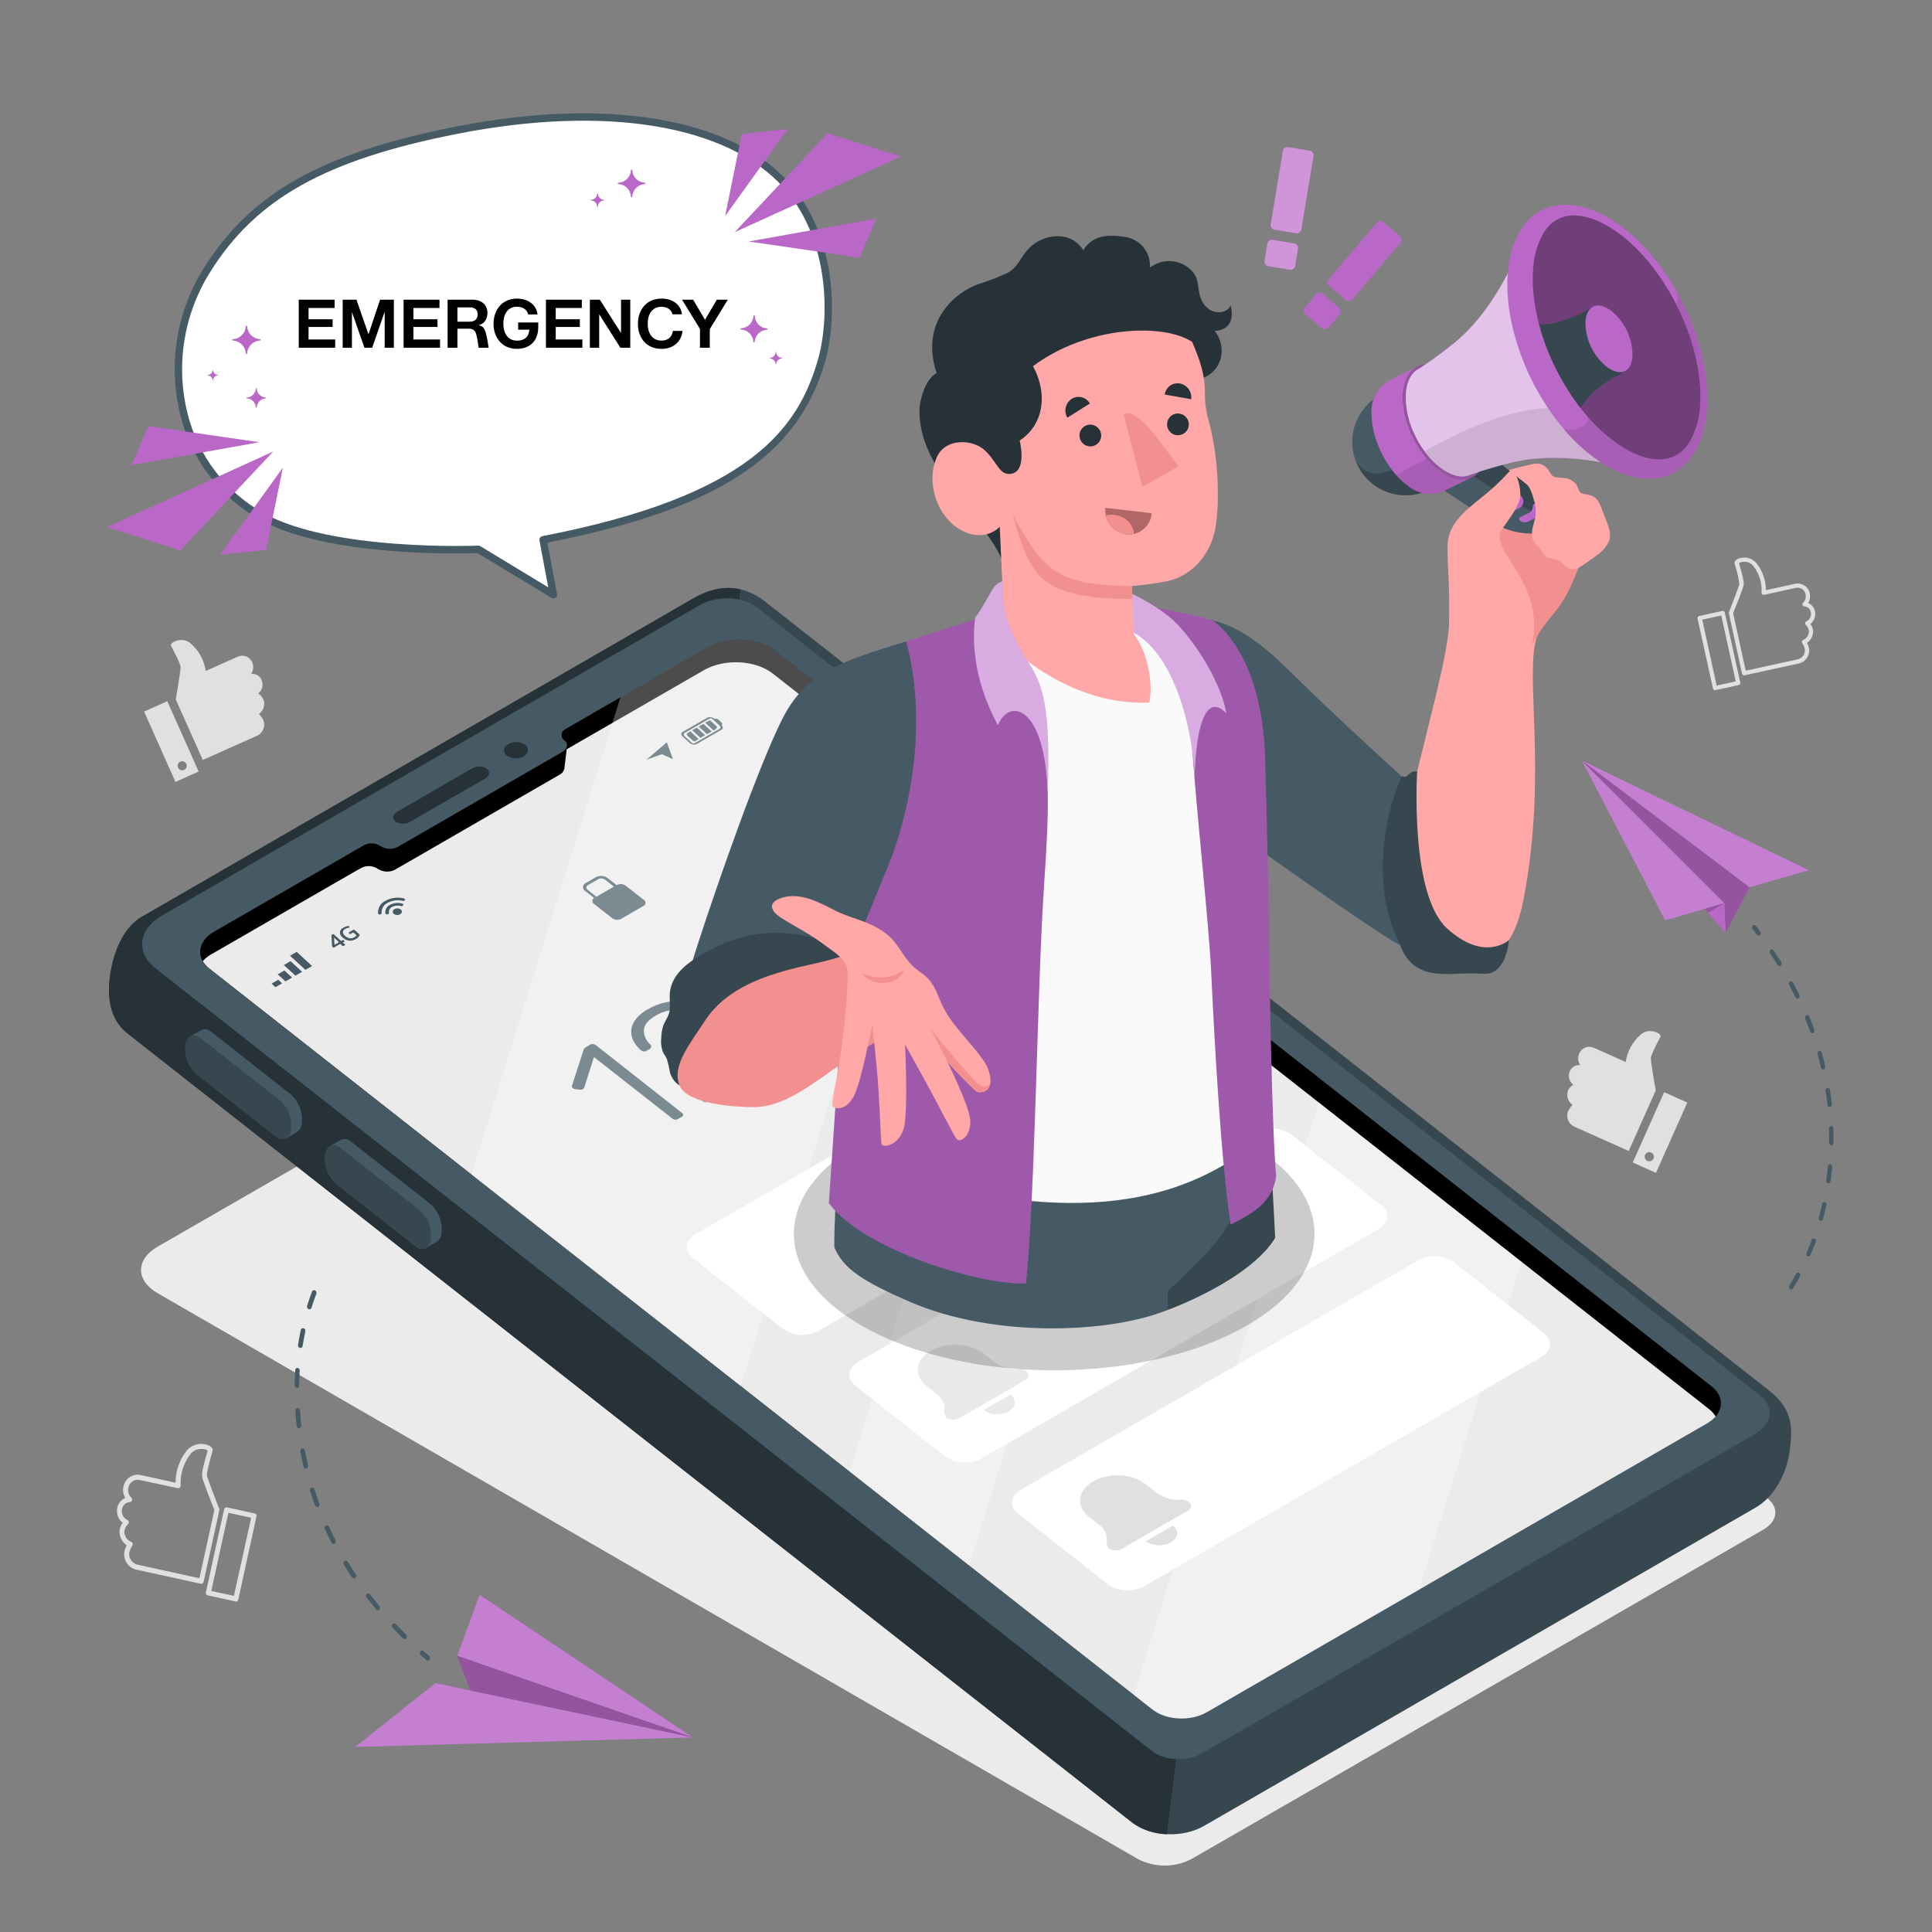
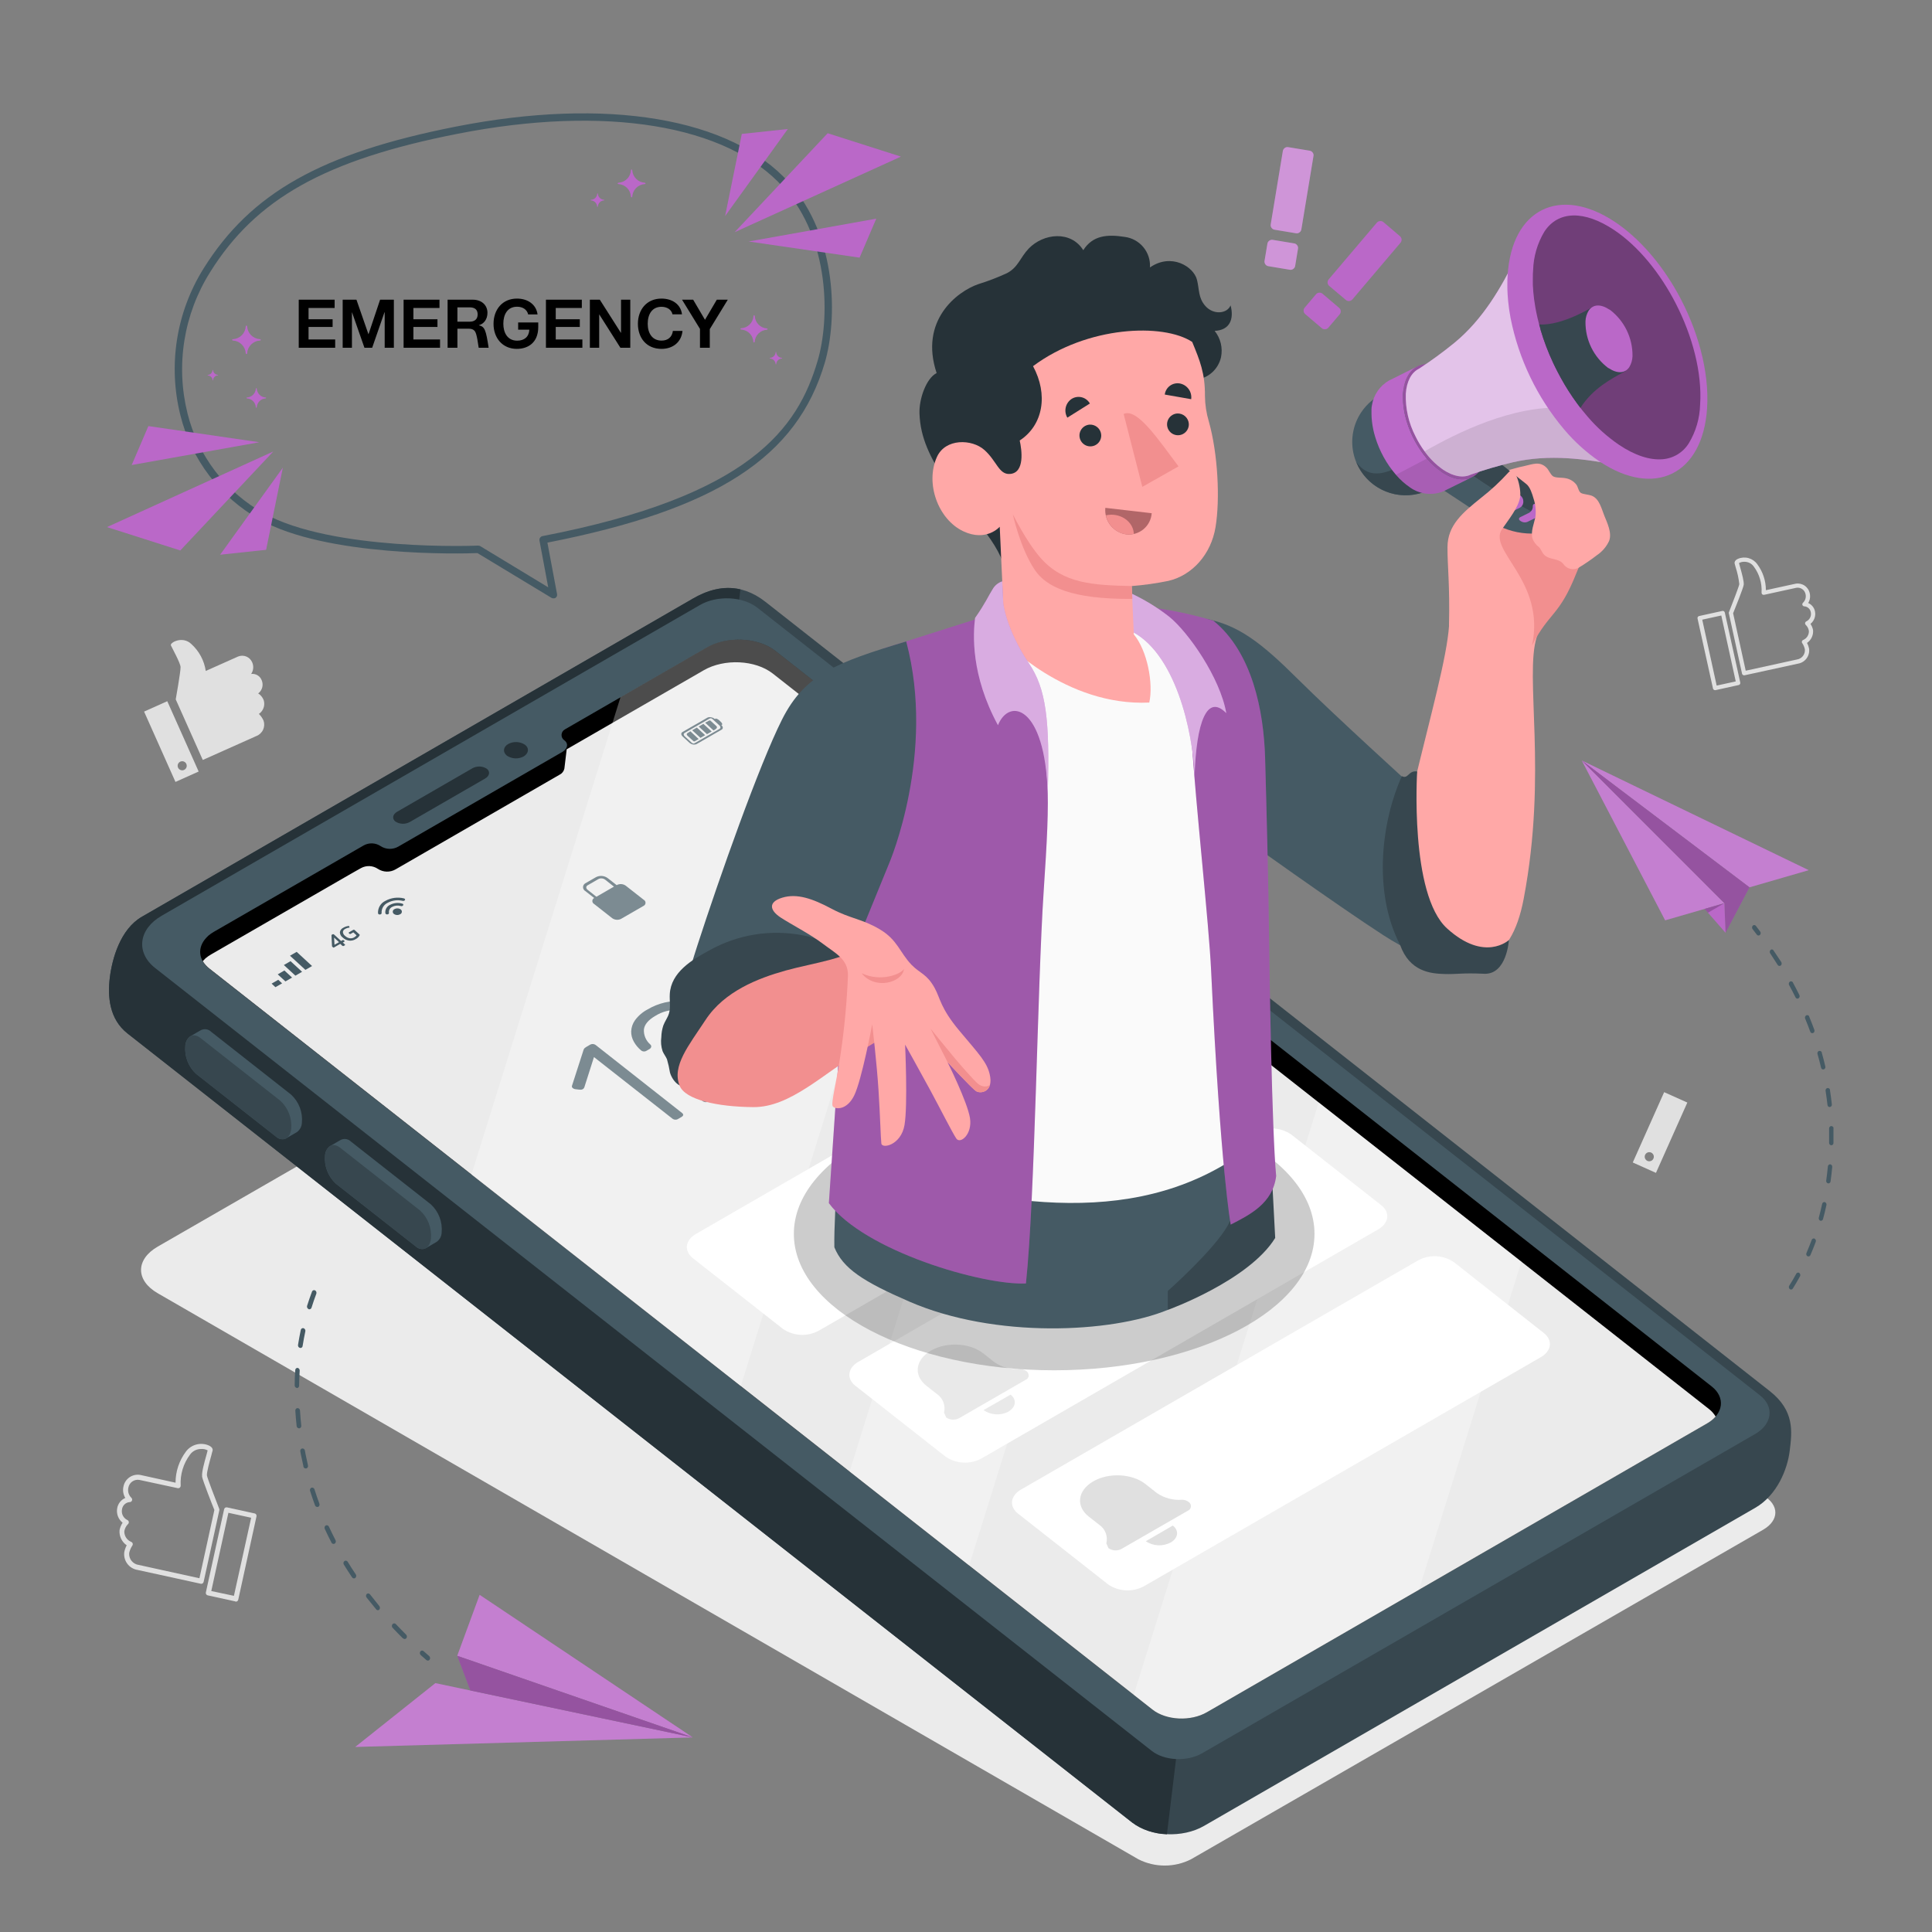
<svg xmlns="http://www.w3.org/2000/svg" width="500" height="500" viewBox="0 0 500 500" fill="none">
  <rect x="0" y="0" width="500" height="500" fill="#808080" stroke="none" />
  <path d="M456.28 387L200.64 239.44C198.251 238.232 195.612 237.602 192.935 237.602C190.258 237.602 187.619 238.232 185.23 239.44L40.82 322.62C35.07 325.94 35.06 331.37 40.82 334.69L294.63 481.19C296.737 482.253 299.065 482.806 301.425 482.806C303.785 482.806 306.112 482.253 308.22 481.19L456.29 395.9C460.52 393.45 460.52 389.44 456.28 387Z" fill="#EBEBEB" />
  <path d="M179.29 449.64L112.68 435.59L91.93 452.11L179.29 449.64Z" fill="#BA68C8" />
  <g opacity="0.15">
    <path d="M179.29 449.64L112.68 435.59L91.93 452.11L179.29 449.64Z" fill="white" />
  </g>
  <path d="M179.29 449.64L118.33 428.52L124.13 412.74L179.29 449.64Z" fill="#BA68C8" />
  <g opacity="0.15">
    <path d="M179.29 449.64L118.33 428.52L124.13 412.74L179.29 449.64Z" fill="white" />
  </g>
  <path d="M118.33 428.52L121.72 437.49L179.29 449.64L118.33 428.52Z" fill="#BA68C8" />
  <g opacity="0.2">
    <path d="M118.33 428.52L121.72 437.49L179.29 449.64L118.33 428.52Z" fill="black" />
  </g>
  <path d="M110.84 429.76C110.982 429.726 111.107 429.641 111.19 429.52C111.287 429.375 111.328 429.2 111.306 429.027C111.284 428.855 111.2 428.696 111.07 428.58L109.63 427.32C109.572 427.263 109.502 427.22 109.425 427.193C109.349 427.166 109.267 427.156 109.186 427.163C109.106 427.171 109.027 427.196 108.957 427.237C108.887 427.278 108.826 427.333 108.78 427.4C108.684 427.544 108.642 427.718 108.662 427.89C108.682 428.062 108.763 428.222 108.89 428.34L110.35 429.62C110.416 429.678 110.495 429.72 110.579 429.745C110.664 429.769 110.753 429.774 110.84 429.76Z" fill="#455A64" />
  <path d="M104.26 424C103.35 423.1 102.46 422.18 101.59 421.26C101.477 421.129 101.415 420.963 101.415 420.79C101.415 420.617 101.477 420.451 101.59 420.32C101.644 420.26 101.711 420.212 101.785 420.179C101.859 420.146 101.939 420.129 102.02 420.129C102.101 420.129 102.181 420.146 102.255 420.179C102.329 420.212 102.396 420.26 102.45 420.32C103.31 421.24 104.2 422.14 105.09 423.03C105.215 423.153 105.292 423.317 105.304 423.492C105.317 423.667 105.266 423.84 105.16 423.98C105.106 424.041 105.04 424.091 104.966 424.125C104.892 424.158 104.811 424.176 104.73 424.176C104.648 424.176 104.568 424.158 104.494 424.125C104.42 424.091 104.353 424.041 104.3 423.98L104.26 424ZM97.33 416.47C96.5 415.47 95.69 414.47 94.9 413.47C94.785 413.34 94.722 413.173 94.722 413C94.722 412.827 94.785 412.66 94.9 412.53C94.96 412.475 95.032 412.434 95.109 412.408C95.187 412.383 95.269 412.374 95.35 412.383C95.431 412.391 95.51 412.417 95.58 412.458C95.651 412.498 95.712 412.554 95.76 412.62C96.54 413.62 97.33 414.62 98.15 415.62C98.263 415.752 98.326 415.921 98.326 416.095C98.326 416.269 98.263 416.438 98.15 416.57C98.071 416.649 97.97 416.701 97.86 416.72C97.756 416.729 97.652 416.71 97.559 416.664C97.465 416.618 97.386 416.548 97.33 416.46V416.47ZM91.11 408.21C90.38 407.12 89.67 406.02 88.99 404.92C88.897 404.775 88.861 404.599 88.891 404.429C88.92 404.258 89.013 404.105 89.15 404C89.217 403.954 89.293 403.922 89.373 403.907C89.453 403.892 89.535 403.894 89.615 403.913C89.694 403.931 89.768 403.967 89.833 404.016C89.897 404.066 89.951 404.128 89.99 404.2C90.65 405.29 91.35 406.37 92.07 407.44C92.168 407.582 92.211 407.756 92.189 407.928C92.166 408.1 92.081 408.257 91.95 408.37C91.885 408.428 91.806 408.466 91.72 408.48C91.602 408.501 91.48 408.485 91.371 408.435C91.262 408.385 91.171 408.303 91.11 408.2V408.21ZM85.78 399.21C85.18 398.04 84.59 396.85 84.05 395.67C83.976 395.517 83.961 395.342 84.009 395.18C84.057 395.017 84.165 394.878 84.31 394.79C84.384 394.754 84.465 394.734 84.548 394.73C84.63 394.727 84.713 394.741 84.79 394.771C84.867 394.801 84.937 394.847 84.995 394.905C85.054 394.963 85.1 395.033 85.13 395.11C85.66 396.26 86.23 397.43 86.83 398.59C86.914 398.74 86.938 398.916 86.897 399.083C86.856 399.25 86.754 399.396 86.61 399.49L86.43 399.56C86.299 399.58 86.166 399.558 86.049 399.496C85.932 399.435 85.838 399.338 85.78 399.22V399.21ZM81.53 389.59C81.08 388.37 80.65 387.1 80.25 385.85C80.191 385.689 80.196 385.512 80.265 385.355C80.334 385.198 80.461 385.075 80.62 385.01C80.78 384.967 80.951 384.989 81.096 385.072C81.24 385.154 81.346 385.29 81.39 385.45C81.78 386.69 82.21 387.93 82.65 389.13C82.715 389.288 82.718 389.466 82.656 389.626C82.595 389.786 82.475 389.916 82.32 389.99H82.22C82.078 390.012 81.933 389.985 81.807 389.915C81.682 389.844 81.584 389.733 81.53 389.6V389.59ZM78.53 379.47C78.3 378.47 78.08 377.47 77.88 376.47L77.72 375.63C77.681 375.466 77.708 375.292 77.796 375.148C77.884 375.004 78.026 374.9 78.19 374.86C78.358 374.84 78.527 374.886 78.662 374.989C78.796 375.092 78.885 375.243 78.91 375.41L79.06 376.24C79.26 377.24 79.47 378.24 79.7 379.24C79.747 379.402 79.728 379.575 79.647 379.723C79.567 379.871 79.431 379.981 79.27 380.03C79.183 380.049 79.093 380.049 79.006 380.031C78.918 380.013 78.836 379.977 78.763 379.925C78.691 379.873 78.63 379.807 78.585 379.73C78.539 379.654 78.51 379.568 78.5 379.48L78.53 379.47ZM77.44 369.66C77.272 369.663 77.108 369.602 76.984 369.488C76.859 369.375 76.783 369.218 76.77 369.05C76.63 367.74 76.51 366.41 76.43 365.1C76.42 365.018 76.427 364.934 76.45 364.855C76.473 364.775 76.512 364.701 76.564 364.637C76.617 364.572 76.681 364.519 76.754 364.48C76.827 364.441 76.907 364.417 76.99 364.41C77.162 364.413 77.325 364.482 77.447 364.603C77.568 364.725 77.637 364.888 77.64 365.06C77.72 366.35 77.83 367.66 77.97 368.94C77.995 369.096 77.96 369.255 77.873 369.386C77.786 369.518 77.653 369.612 77.5 369.65L77.44 369.66ZM76.85 359.21C76.681 359.19 76.526 359.106 76.417 358.976C76.307 358.847 76.251 358.68 76.26 358.51C76.26 357.2 76.32 355.87 76.41 354.56C76.42 354.41 76.486 354.269 76.596 354.165C76.705 354.061 76.849 354.002 77 354C77.169 354.032 77.319 354.125 77.423 354.262C77.526 354.399 77.575 354.569 77.56 354.74C77.47 356.02 77.42 357.32 77.41 358.61C77.414 358.753 77.368 358.893 77.28 359.006C77.193 359.119 77.069 359.198 76.93 359.23L76.85 359.21ZM77.62 348.84C77.454 348.793 77.313 348.686 77.222 348.54C77.131 348.394 77.099 348.219 77.13 348.05C77.33 346.77 77.57 345.47 77.84 344.2C77.853 344.12 77.882 344.044 77.926 343.976C77.97 343.908 78.028 343.85 78.096 343.805C78.163 343.761 78.24 343.731 78.32 343.719C78.4 343.706 78.482 343.709 78.56 343.73C78.723 343.787 78.86 343.902 78.945 344.053C79.03 344.204 79.056 344.381 79.02 344.55C78.75 345.8 78.52 347.07 78.32 348.33C78.315 348.413 78.292 348.493 78.252 348.566C78.213 348.639 78.158 348.702 78.091 348.751C78.024 348.799 77.947 348.833 77.865 348.848C77.784 348.864 77.7 348.861 77.62 348.84ZM79.86 338.79C79.703 338.718 79.577 338.59 79.507 338.432C79.437 338.274 79.427 338.095 79.48 337.93C79.87 336.7 80.29 335.47 80.74 334.28C80.765 334.202 80.806 334.131 80.861 334.071C80.915 334.01 80.983 333.962 81.058 333.93C81.132 333.898 81.213 333.882 81.295 333.884C81.376 333.886 81.457 333.905 81.53 333.94C81.682 334.025 81.799 334.161 81.859 334.324C81.92 334.487 81.92 334.667 81.86 334.83C81.42 336 81 337.2 80.63 338.41C80.599 338.514 80.541 338.607 80.462 338.681C80.383 338.755 80.285 338.806 80.18 338.83C80.063 338.861 79.94 338.85 79.83 338.8L79.86 338.79Z" fill="#455A64" />
  <path d="M446.27 233.74L409.36 196.81L430.94 238.18L446.27 233.74Z" fill="#BA68C8" />
  <path opacity="0.15" d="M446.27 233.74L409.36 196.81L430.94 238.18L446.27 233.74Z" fill="white" />
  <path d="M409.36 196.81L452.76 229.64L468.09 225.2L409.36 196.81Z" fill="#BA68C8" />
  <path opacity="0.15" d="M409.36 196.81L452.76 229.64L468.09 225.2L409.36 196.81Z" fill="white" />
  <path d="M452.76 229.64L446.57 241.4L446.27 233.74L409.36 196.81L452.76 229.64Z" fill="#BA68C8" />
  <path opacity="0.2" d="M452.76 229.64L446.57 241.4L446.27 233.74L409.36 196.81L452.76 229.64Z" fill="black" />
  <path d="M446.57 241.4L441.16 235.22L446.27 233.74L446.57 241.4Z" fill="#BA68C8" />
  <path opacity="0.2" d="M446.27 233.74L441.16 235.22L442.02 236.21L446.27 233.74Z" fill="black" />
  <path d="M454 239.4C453.859 239.401 453.724 239.455 453.62 239.55C453.508 239.668 453.441 239.822 453.43 239.984C453.419 240.147 453.465 240.308 453.56 240.44L454.66 241.88C454.703 241.943 454.759 241.997 454.824 242.036C454.89 242.076 454.963 242.101 455.039 242.109C455.115 242.118 455.192 242.11 455.265 242.086C455.337 242.062 455.404 242.022 455.46 241.97C455.579 241.856 455.652 241.703 455.665 241.538C455.678 241.374 455.63 241.211 455.53 241.08C455.17 240.59 454.8 240.08 454.43 239.62C454.381 239.552 454.316 239.496 454.241 239.458C454.167 239.42 454.084 239.4 454 239.4Z" fill="#455A64" />
  <path d="M459 246C459.68 247 460.33 248 461 249C461.085 249.14 461.117 249.306 461.089 249.468C461.062 249.63 460.977 249.776 460.85 249.88C460.789 249.926 460.719 249.958 460.645 249.975C460.571 249.991 460.494 249.992 460.419 249.977C460.344 249.962 460.274 249.931 460.212 249.887C460.15 249.843 460.098 249.786 460.06 249.72C459.43 248.72 458.79 247.72 458.12 246.72C458.03 246.582 457.993 246.416 458.015 246.253C458.037 246.09 458.117 245.94 458.24 245.83C458.336 245.752 458.456 245.71 458.58 245.71C458.668 245.721 458.752 245.753 458.826 245.803C458.899 245.854 458.958 245.921 459 246ZM464 254.27C464.58 255.35 465.14 256.43 465.68 257.52C465.753 257.665 465.77 257.832 465.727 257.989C465.685 258.146 465.586 258.281 465.45 258.37C465.384 258.411 465.311 258.436 465.234 258.446C465.158 258.455 465.08 258.448 465.007 258.424C464.934 258.4 464.866 258.36 464.81 258.308C464.753 258.256 464.709 258.191 464.68 258.12C464.15 257.05 463.6 255.98 463.02 254.93C462.944 254.786 462.921 254.62 462.956 254.46C462.99 254.301 463.081 254.159 463.21 254.06C463.298 253.999 463.403 253.967 463.51 253.97C463.608 253.97 463.704 253.995 463.79 254.042C463.875 254.089 463.948 254.157 464 254.24V254.27ZM468.21 263.09C468.68 264.22 469.13 265.38 469.55 266.52C469.61 266.673 469.61 266.843 469.551 266.997C469.491 267.151 469.377 267.276 469.23 267.35C469.158 267.378 469.082 267.392 469.005 267.389C468.929 267.387 468.853 267.369 468.784 267.336C468.714 267.303 468.653 267.256 468.602 267.198C468.551 267.141 468.513 267.073 468.49 267C468.083 265.867 467.643 264.737 467.17 263.61C467.107 263.461 467.101 263.295 467.152 263.142C467.204 262.989 467.31 262.86 467.45 262.78C467.527 262.74 467.613 262.72 467.7 262.72C467.814 262.716 467.926 262.747 468.022 262.807C468.118 262.868 468.194 262.956 468.24 263.06L468.21 263.09ZM471.46 272.39C471.8 273.59 472.11 274.8 472.39 275.99C472.435 276.145 472.418 276.312 472.344 276.455C472.269 276.598 472.142 276.707 471.99 276.76C471.914 276.781 471.835 276.785 471.757 276.773C471.68 276.761 471.606 276.733 471.54 276.691C471.474 276.648 471.417 276.593 471.374 276.527C471.331 276.461 471.302 276.387 471.29 276.31C471.02 275.15 470.71 273.96 470.37 272.77C470.32 272.616 470.331 272.449 470.399 272.302C470.468 272.156 470.59 272.041 470.74 271.98H470.92C471.043 271.976 471.163 272.011 471.266 272.079C471.368 272.147 471.446 272.245 471.49 272.36L471.46 272.39ZM473.59 282.09C473.78 283.32 473.94 284.56 474.08 285.8C474.103 285.959 474.064 286.12 473.971 286.251C473.878 286.381 473.738 286.471 473.58 286.5C473.502 286.507 473.424 286.498 473.349 286.474C473.275 286.449 473.207 286.411 473.148 286.359C473.089 286.308 473.041 286.245 473.007 286.175C472.973 286.104 472.954 286.028 472.95 285.95C472.81 284.74 472.65 283.51 472.46 282.31C472.432 282.152 472.465 281.988 472.552 281.853C472.639 281.718 472.774 281.62 472.93 281.58H473.03C473.169 281.58 473.303 281.627 473.411 281.715C473.518 281.802 473.592 281.924 473.62 282.06L473.59 282.09ZM474.5 292.03C474.5 293.01 474.5 293.99 474.5 294.97V295.78C474.504 295.858 474.492 295.937 474.466 296.01C474.439 296.084 474.398 296.152 474.345 296.21C474.292 296.267 474.228 296.314 474.157 296.347C474.085 296.379 474.008 296.397 473.93 296.4C473.772 296.385 473.627 296.31 473.523 296.191C473.419 296.072 473.364 295.918 473.37 295.76V294.97C473.37 293.97 473.37 293.03 473.37 292.07C473.359 291.911 473.41 291.755 473.513 291.633C473.615 291.512 473.762 291.435 473.92 291.42C474.077 291.417 474.23 291.477 474.344 291.585C474.458 291.694 474.525 291.843 474.53 292L474.5 292.03ZM473.67 301.32C473.826 301.349 473.966 301.437 474.06 301.565C474.155 301.693 474.198 301.852 474.18 302.01C474.06 303.25 473.92 304.5 473.75 305.73C473.744 305.808 473.722 305.884 473.685 305.954C473.649 306.023 473.599 306.084 473.538 306.134C473.477 306.184 473.407 306.22 473.332 306.242C473.257 306.264 473.178 306.27 473.1 306.26C472.945 306.224 472.81 306.131 472.721 305.999C472.631 305.868 472.596 305.707 472.62 305.55C472.79 304.33 472.93 303.1 473.05 301.89C473.057 301.741 473.119 301.6 473.225 301.495C473.33 301.39 473.471 301.327 473.62 301.32H473.67ZM472.26 311.11C472.413 311.161 472.541 311.267 472.618 311.408C472.696 311.549 472.718 311.714 472.68 311.87C472.42 313.08 472.12 314.3 471.8 315.49C471.782 315.565 471.75 315.636 471.704 315.699C471.659 315.762 471.602 315.814 471.535 315.855C471.469 315.895 471.396 315.921 471.319 315.932C471.243 315.944 471.165 315.939 471.09 315.92C470.941 315.858 470.82 315.743 470.75 315.597C470.68 315.452 470.665 315.285 470.71 315.13C471.02 313.96 471.31 312.76 471.57 311.57C471.593 311.437 471.662 311.317 471.764 311.23C471.866 311.142 471.995 311.093 472.13 311.09C472.181 311.073 472.237 311.07 472.29 311.08L472.26 311.11ZM469.6 320.56C469.745 320.635 469.858 320.762 469.915 320.915C469.972 321.069 469.97 321.238 469.91 321.39C469.49 322.53 469.02 323.69 468.54 324.81C468.512 324.882 468.469 324.948 468.414 325.003C468.359 325.058 468.293 325.101 468.221 325.13C468.148 325.158 468.071 325.171 467.993 325.167C467.916 325.164 467.84 325.144 467.77 325.11C467.631 325.026 467.528 324.895 467.48 324.74C467.432 324.585 467.442 324.418 467.51 324.27C467.99 323.17 468.44 322.03 468.86 320.91C468.897 320.797 468.967 320.698 469.062 320.627C469.157 320.555 469.271 320.514 469.39 320.51C469.47 320.499 469.552 320.505 469.63 320.53L469.6 320.56ZM465.65 329.45C465.78 329.546 465.871 329.686 465.906 329.844C465.941 330.003 465.917 330.168 465.84 330.31C465.25 331.38 464.63 332.44 463.99 333.46C463.953 333.527 463.901 333.585 463.84 333.63C463.778 333.676 463.707 333.707 463.632 333.722C463.557 333.737 463.479 333.736 463.405 333.718C463.33 333.701 463.26 333.667 463.2 333.62C463.073 333.516 462.988 333.37 462.96 333.208C462.933 333.046 462.964 332.88 463.05 332.74C463.68 331.74 464.29 330.74 464.86 329.66C464.907 329.568 464.979 329.49 465.067 329.436C465.155 329.381 465.256 329.351 465.36 329.35C465.471 329.339 465.583 329.363 465.68 329.42L465.65 329.45Z" fill="#455A64" />
  <path d="M198.09 155.75L458 360C464.52 365.13 463.77 370.56 463.18 375.44C462.59 380.32 459.86 386.98 454.29 390.2L311.61 472.54C306.04 475.76 297.69 475.36 292.97 471.65L33 267.46C28.27 263.75 27.82 257.89 28.42 253.01C29.02 248.13 31.13 240.48 36.71 237.26L179.42 154.86C185 151.65 191.51 150.59 198.09 155.75Z" fill="#37474F" />
  <path d="M190.45 162.13L43.7 246.86L304.77 451.86L302 474.7C298.759 474.624 295.619 473.56 293 471.65L33 267.46C28.27 263.75 27.82 257.89 28.42 253.01C29.02 248.13 31.13 240.48 36.71 237.26L179.42 154.86C182.9 152.86 187.1 151.46 191.61 152.53L191.53 153.24L190.45 162.13Z" fill="#263238" />
  <path d="M455.49 361.12L196 157.27C192.26 154.33 185.59 154.02 181.18 156.56L41.83 237C35.83 240.45 35.09 246.55 40.16 250.53L298.05 453.11C301.35 455.71 307.23 455.99 311.13 453.73L454.26 371.1C458.67 368.55 459.23 364.06 455.49 361.12Z" fill="#455A64" />
  <path d="M111.5 311.68C112.495 312.597 113.265 313.73 113.751 314.993C114.236 316.255 114.424 317.613 114.3 318.96C114.29 319.444 114.165 319.918 113.936 320.344C113.706 320.77 113.379 321.136 112.98 321.41C112.5 321.68 110.69 322.76 110.19 323.04C109.759 323.234 109.28 323.292 108.815 323.207C108.35 323.121 107.923 322.895 107.59 322.56L86.92 306.33C85.927 305.41 85.158 304.274 84.672 303.011C84.187 301.747 83.998 300.388 84.12 299.04C84.137 298.576 84.257 298.121 84.469 297.708C84.682 297.295 84.982 296.934 85.35 296.65C85.85 296.34 87.73 295.25 88.23 294.98C88.661 294.781 89.142 294.719 89.609 294.803C90.076 294.887 90.506 295.113 90.84 295.45L111.5 311.68Z" fill="#455A64" />
  <path d="M108.73 313.29L88.06 297.05C86.2 295.59 84.44 296.48 84.12 299.05C83.998 300.398 84.187 301.757 84.672 303.021C85.158 304.284 85.927 305.42 86.92 306.34L107.59 322.57C109.45 324.03 111.21 323.14 111.53 320.57C111.652 319.223 111.463 317.866 110.977 316.604C110.492 315.342 109.723 314.208 108.73 313.29Z" fill="#37474F" />
  <path d="M75.33 283.28C76.327 284.195 77.098 285.329 77.584 286.592C78.07 287.855 78.257 289.213 78.13 290.56C78.115 291.04 77.989 291.511 77.762 291.934C77.534 292.357 77.212 292.722 76.82 293C76.34 293.26 74.53 294.34 74.03 294.62C73.598 294.815 73.116 294.874 72.65 294.788C72.184 294.702 71.755 294.476 71.42 294.14L50.76 277.92C49.765 277.003 48.995 275.87 48.509 274.607C48.024 273.345 47.836 271.987 47.96 270.64C47.975 270.174 48.093 269.717 48.306 269.302C48.519 268.887 48.821 268.524 49.19 268.24C49.68 267.93 51.56 266.84 52.06 266.57C52.491 266.371 52.972 266.309 53.439 266.393C53.906 266.477 54.336 266.703 54.67 267.04L75.33 283.28Z" fill="#455A64" />
  <path d="M72.56 284.88L51.9 268.65C50.04 267.19 48.27 268.08 47.96 270.65C47.836 271.997 48.024 273.355 48.509 274.617C48.995 275.88 49.765 277.013 50.76 277.93L71.42 294.16C73.28 295.62 75.05 294.73 75.36 292.16C75.484 290.813 75.296 289.455 74.811 288.193C74.325 286.93 73.555 285.797 72.56 284.88Z" fill="#37474F" />
  <path d="M200.69 168.46L443 358.82C446.57 361.63 446.06 365.91 441.84 368.34L312.38 443.1C308.17 445.55 301.84 445.25 298.25 442.43L54.19 250.71C51.28 248.43 51.06 245.19 53.37 242.71C53.55 242.52 53.72 242.33 53.92 242.15C54.367 241.777 54.846 241.442 55.35 241.15L91.77 220.15L94.15 218.78C94.829 218.408 95.597 218.231 96.37 218.268C97.142 218.305 97.89 218.555 98.53 218.99C99.206 219.423 99.987 219.663 100.79 219.682C101.592 219.702 102.384 219.5 103.08 219.1L145.53 194.6C146.92 193.79 147.17 192.43 146.06 191.6C145.824 191.443 145.632 191.227 145.503 190.974C145.375 190.721 145.313 190.44 145.326 190.156C145.338 189.873 145.423 189.597 145.572 189.356C145.722 189.115 145.931 188.917 146.18 188.78L146.41 188.64L182.05 168.07L182.8 167.63C188.14 164.53 196.18 164.92 200.69 168.46Z" fill="black" />
  <path d="M97.81 224.87C97.17 224.435 96.422 224.185 95.65 224.148C94.877 224.111 94.109 224.288 93.43 224.66L91.05 226L54.63 247C54.126 247.292 53.648 247.627 53.2 248C53 248.19 52.83 248.37 52.65 248.56C52.47 248.75 52.55 248.69 52.49 248.76C52.936 249.492 53.512 250.136 54.19 250.66L298.25 442.43C301.84 445.25 308.17 445.55 312.38 443.1L441.87 368.34C442.671 367.882 443.394 367.298 444.01 366.61C443.569 365.866 442.992 365.211 442.31 364.68L200 174.32C195.49 170.78 187.45 170.39 182.11 173.47L181.36 173.91L146.66 193.91C146.66 193.91 146.12 198.35 146.06 198.91C145.989 199.247 145.842 199.564 145.631 199.836C145.42 200.108 145.149 200.328 144.84 200.48L102.36 225C101.662 225.397 100.869 225.595 100.067 225.572C99.264 225.55 98.484 225.307 97.81 224.87Z" fill="#EBEBEB" />
  <path d="M88.74 244.83C88.677 244.82 88.618 244.793 88.57 244.75L88.06 244.27L86.44 245.2C86.407 245.229 86.364 245.246 86.32 245.246C86.276 245.246 86.233 245.229 86.2 245.2L86 245C85.967 244.973 85.939 244.939 85.92 244.9C85.918 244.863 85.918 244.827 85.92 244.79L85.79 242.1C85.784 242.064 85.784 242.026 85.79 241.99C85.813 241.95 85.848 241.919 85.89 241.9L86.11 241.78C86.172 241.759 86.239 241.759 86.3 241.78C86.366 241.787 86.427 241.819 86.47 241.87L88.28 243.53L88.64 243.32C88.693 243.286 88.757 243.272 88.82 243.281C88.882 243.29 88.939 243.322 88.98 243.37L89.11 243.48C89.16 243.53 89.19 243.57 89.18 243.61C89.17 243.65 89.18 243.69 89.08 243.73L88.72 243.93L89.24 244.41C89.24 244.41 89.32 244.5 89.31 244.54C89.3 244.58 89.31 244.62 89.2 244.66L88.93 244.82C88.869 244.841 88.803 244.844 88.74 244.83ZM87.74 243.83L86.46 242.65L86.57 244.51L87.74 243.83Z" fill="#455A64" />
  <path d="M90.34 243.43C89.71 243.341 89.126 243.053 88.67 242.61C88.454 242.452 88.277 242.246 88.154 242.009C88.031 241.771 87.964 241.508 87.96 241.24C88.005 240.986 88.113 240.746 88.274 240.544C88.434 240.341 88.642 240.182 88.88 240.08C89.103 239.948 89.342 239.844 89.59 239.77C89.809 239.694 90.038 239.653 90.27 239.65C90.285 239.641 90.302 239.637 90.32 239.637C90.338 239.637 90.355 239.641 90.37 239.65V239.71L90.45 240.01C90.45 240.01 90.45 240.07 90.45 240.08H90.36C90.006 240.108 89.664 240.218 89.36 240.4C89.196 240.465 89.052 240.573 88.944 240.712C88.835 240.85 88.764 241.015 88.74 241.19C88.752 241.387 88.807 241.579 88.902 241.752C88.997 241.925 89.13 242.075 89.29 242.19C89.62 242.524 90.047 242.744 90.51 242.82C90.916 242.879 91.33 242.794 91.68 242.58C91.809 242.507 91.93 242.42 92.04 242.32C92.133 242.247 92.214 242.159 92.28 242.06L91.44 241.29L90.76 241.68C90.709 241.719 90.644 241.737 90.58 241.73C90.52 241.714 90.465 241.683 90.42 241.64L90.3 241.53C90.24 241.47 90.22 241.43 90.22 241.39C90.242 241.341 90.281 241.302 90.33 241.28L91.4 240.66C91.463 240.622 91.537 240.605 91.61 240.61C91.686 240.626 91.755 240.665 91.81 240.72L93.01 241.82L93.09 241.92C93.09 241.92 93.09 241.98 93.09 242.02C92.873 242.452 92.522 242.803 92.09 243.02C91.571 243.353 90.953 243.497 90.34 243.43Z" fill="#455A64" />
  <path d="M103.76 235.4C103.852 235.482 103.922 235.587 103.962 235.703C104.002 235.82 104.012 235.945 103.99 236.067C103.968 236.188 103.915 236.302 103.836 236.397C103.757 236.492 103.655 236.566 103.54 236.61C103.282 236.756 102.986 236.822 102.69 236.799C102.394 236.775 102.112 236.664 101.88 236.48C101.79 236.398 101.723 236.294 101.684 236.178C101.645 236.063 101.636 235.939 101.658 235.819C101.68 235.699 101.732 235.587 101.809 235.492C101.887 235.398 101.987 235.325 102.1 235.28C102.358 235.135 102.653 235.069 102.948 235.091C103.243 235.112 103.526 235.22 103.76 235.4Z" fill="#455A64" />
  <path d="M100.91 234.19C100.503 234.378 100.169 234.694 99.958 235.089C99.747 235.484 99.67 235.937 99.74 236.38C99.778 236.468 99.843 236.542 99.926 236.59C100.008 236.639 100.104 236.66 100.2 236.65C100.49 236.65 100.71 236.46 100.66 236.25C100.611 235.939 100.664 235.621 100.812 235.343C100.96 235.065 101.195 234.843 101.48 234.71C102.171 234.343 102.979 234.26 103.73 234.48C103.845 234.527 103.973 234.529 104.089 234.486C104.206 234.444 104.302 234.36 104.36 234.25C104.42 234.09 104.36 233.92 104.1 233.86C103.573 233.702 103.019 233.65 102.472 233.707C101.925 233.764 101.394 233.928 100.91 234.19Z" fill="#455A64" />
  <path d="M99.76 233.13C99.151 233.412 98.641 233.871 98.297 234.447C97.953 235.024 97.79 235.69 97.83 236.36C97.856 236.459 97.917 236.545 98.001 236.602C98.086 236.659 98.189 236.683 98.29 236.67C98.57 236.67 98.78 236.49 98.76 236.29C98.724 235.744 98.854 235.2 99.132 234.729C99.411 234.258 99.825 233.882 100.32 233.65C101.511 233.001 102.902 232.82 104.22 233.14C104.334 233.174 104.456 233.169 104.566 233.126C104.677 233.082 104.77 233.003 104.83 232.9C104.89 232.73 104.75 232.56 104.53 232.5C102.917 232.107 101.216 232.332 99.76 233.13Z" fill="#455A64" />
  <path d="M71.28 255.48L70.29 254.56L72.01 253.57L73.01 254.49L71.28 255.48Z" fill="#455A64" />
  <path d="M73.87 253.99L71.88 252.16L73.6 251.16L75.59 252.99L73.87 253.99Z" fill="#455A64" />
  <path d="M76.45 252.5L73.46 249.75L75.19 248.75L78.18 251.5L76.45 252.5Z" fill="#455A64" />
  <path d="M79.04 251L75.05 247.34L76.78 246.34L80.76 250.01L79.04 251Z" fill="#455A64" />
  <path d="M184 185.63C183.688 185.556 183.359 185.591 183.07 185.73L176.63 189.44C176.21 189.68 176.22 190.18 176.63 190.57L178.44 192.24C178.706 192.472 179.032 192.625 179.38 192.68C179.533 192.7 179.687 192.7 179.84 192.68C180.005 192.676 180.167 192.631 180.31 192.55L186.75 188.84C187.17 188.6 187.16 188.1 186.75 187.71L184.94 186.04C184.67 185.82 184.345 185.678 184 185.63ZM179.4 192.41C179.25 192.379 179.111 192.306 179 192.2L177.19 190.54C176.87 190.25 176.86 189.85 177.19 189.68L183.63 185.97C183.707 185.925 183.792 185.898 183.88 185.89H184C184.15 185.921 184.289 185.994 184.4 186.1L186.21 187.77C186.52 188.06 186.53 188.45 186.21 188.63L179.77 192.34C179.71 192.379 179.643 192.405 179.572 192.417C179.502 192.429 179.43 192.427 179.36 192.41H179.4Z" fill="#455A64" />
  <path d="M178.67 189.26L180.81 191.26L179.81 191.84C179.762 191.865 179.709 191.877 179.655 191.877C179.601 191.877 179.548 191.865 179.5 191.84L177.9 190.38C177.68 190.17 177.67 189.87 177.9 189.74L178.67 189.26Z" fill="#455A64" />
  <path d="M179.14 188.99L180.35 188.29L182.49 190.26L181.28 190.96L179.14 188.99Z" fill="#455A64" />
  <path d="M180.82 188.03L182.03 187.33L184.18 189.31L182.97 190L180.82 188.03Z" fill="#455A64" />
  <path d="M183.85 186.49L185.4 187.91C185.68 188.18 185.55 188.52 185.05 188.8L184.65 189.04L182.5 187.04L183.5 186.49C183.613 186.447 183.737 186.447 183.85 186.49Z" fill="#455A64" />
  <path d="M185.15 186C185.33 185.89 185.78 186.09 186.15 186.43L186.48 186.74C186.86 187.08 187.02 187.45 186.85 187.56L186.54 187.76L184.83 186.19L185.15 186Z" fill="#455A64" />
-   <path d="M167.28 196.62L172.57 192.12L174.16 196.47L171.28 195.19L167.28 196.62Z" fill="#455A64" />
  <path d="M102.76 210.09L122.22 198.85C122.798 198.522 123.455 198.358 124.119 198.375C124.783 198.393 125.43 198.592 125.99 198.95C126.91 199.67 126.72 200.81 125.56 201.48L106.1 212.71C105.523 213.04 104.866 213.206 104.201 213.188C103.536 213.17 102.889 212.97 102.33 212.61C101.41 211.89 101.6 210.76 102.76 210.09Z" fill="#263238" />
  <path d="M131.52 192.55C132.2 192.182 132.967 192.008 133.739 192.045C134.511 192.082 135.258 192.329 135.9 192.76C137.01 193.63 136.84 194.95 135.54 195.76C134.86 196.127 134.093 196.302 133.321 196.265C132.549 196.228 131.802 195.981 131.16 195.55C130.06 194.63 130.22 193.31 131.52 192.55Z" fill="#263238" />
  <path d="M159.59 229.07L157.29 227.27C156.866 226.949 156.361 226.752 155.831 226.701C155.301 226.65 154.768 226.747 154.29 226.98L151.47 228.6C151.293 228.7 151.146 228.846 151.044 229.021C150.942 229.197 150.888 229.397 150.888 229.6C150.888 229.803 150.942 230.003 151.044 230.179C151.146 230.354 151.293 230.5 151.47 230.6L153.77 232.4C153.628 232.474 153.508 232.586 153.425 232.724C153.342 232.862 153.297 233.019 153.297 233.18C153.297 233.341 153.342 233.498 153.425 233.636C153.508 233.773 153.628 233.886 153.77 233.96L158.4 237.6C158.727 237.842 159.114 237.991 159.519 238.029C159.925 238.068 160.333 237.996 160.7 237.82L166.59 234.42C166.733 234.346 166.852 234.234 166.935 234.096C167.019 233.958 167.063 233.801 167.063 233.64C167.063 233.479 167.019 233.322 166.935 233.184C166.852 233.046 166.733 232.934 166.59 232.86L161.95 229.22C161.611 228.975 161.209 228.831 160.792 228.805C160.374 228.778 159.958 228.87 159.59 229.07ZM152.07 230.28C151.61 229.91 151.61 229.39 152.07 229.12L154.89 227.49C155.163 227.358 155.466 227.303 155.767 227.332C156.069 227.36 156.357 227.47 156.6 227.65L158.89 229.46L154.35 232.08L152.07 230.28Z" fill="#455A64" />
  <path d="M176.47 288C176.97 288.39 176.92 288.75 176.34 289.09L175.58 289.53C175.338 289.7 175.046 289.784 174.751 289.769C174.456 289.755 174.174 289.643 173.95 289.45L153.72 273.57L151.23 281.38C151.04 281.89 150.58 282.1 149.85 281.99L148.93 281.88C148.65 281.857 148.386 281.741 148.18 281.55C148.098 281.479 148.04 281.383 148.015 281.278C147.99 281.172 147.999 281.061 148.04 280.96L151.04 271.66C151.101 271.479 151.212 271.32 151.36 271.2C151.515 271.079 151.679 270.968 151.85 270.87L152.61 270.43C152.853 270.264 153.144 270.181 153.438 270.196C153.733 270.21 154.014 270.321 154.24 270.51L176.47 288Z" fill="#455A64" />
  <path d="M165.91 271.84C165.165 271.221 164.538 270.473 164.06 269.63C163.578 268.806 163.332 267.865 163.35 266.91C163.395 265.87 163.743 264.866 164.35 264.02C165.212 262.855 166.326 261.902 167.61 261.23C168.996 260.407 170.5 259.804 172.07 259.44C173.434 259.133 174.836 259.029 176.23 259.13C177.497 259.218 178.741 259.515 179.91 260.01C180.986 260.453 181.995 261.042 182.91 261.76C184.15 262.635 185.078 263.882 185.56 265.32C185.938 266.807 185.965 268.361 185.64 269.86L184.35 281.61L197.77 273.87C198.022 273.693 198.326 273.605 198.634 273.619C198.941 273.634 199.236 273.75 199.47 273.95L199.98 274.35C200.48 274.74 200.42 275.11 199.8 275.47L183.43 285C183.187 285.166 182.896 285.249 182.602 285.234C182.307 285.22 182.026 285.109 181.8 284.92L181.29 284.52C181.074 284.359 180.919 284.13 180.85 283.87C180.775 283.524 180.775 283.166 180.85 282.82L182.43 269.93C182.574 269.164 182.658 268.389 182.68 267.61C182.694 267.021 182.613 266.433 182.44 265.87C182.285 265.369 182.034 264.904 181.7 264.5C181.32 264.044 180.891 263.631 180.42 263.27C178.97 262.105 177.188 261.433 175.33 261.35C173.325 261.294 171.347 261.826 169.64 262.88C167.79 263.95 166.8 265.13 166.64 266.43C166.601 267.161 166.731 267.89 167.019 268.563C167.306 269.236 167.745 269.833 168.3 270.31C168.398 270.39 168.471 270.497 168.51 270.618C168.549 270.738 168.552 270.867 168.52 270.99C168.458 271.181 168.331 271.344 168.16 271.45L167.36 271.91C167.143 272.057 166.885 272.129 166.623 272.117C166.362 272.104 166.112 272.007 165.91 271.84Z" fill="#455A64" />
  <path d="M197 259.93C197.099 259.988 197.178 260.074 197.228 260.178C197.278 260.281 197.296 260.396 197.28 260.51C197.246 260.628 197.187 260.737 197.108 260.83C197.029 260.923 196.931 260.998 196.82 261.05L194.9 262.16C194.657 262.326 194.366 262.409 194.071 262.394C193.777 262.38 193.496 262.269 193.27 262.08L191.64 260.8C191.543 260.737 191.464 260.651 191.41 260.55C191.356 260.449 191.328 260.335 191.33 260.22C191.346 260.102 191.392 259.991 191.464 259.896C191.536 259.802 191.631 259.727 191.74 259.68L193.67 258.57C193.935 258.411 194.242 258.338 194.55 258.36C194.848 258.364 195.136 258.466 195.37 258.65L197 259.93ZM208.88 269.26C208.979 269.318 209.058 269.404 209.108 269.508C209.158 269.611 209.176 269.726 209.16 269.84C209.127 269.956 209.069 270.064 208.992 270.157C208.914 270.25 208.818 270.326 208.71 270.38L206.78 271.49C206.537 271.656 206.246 271.739 205.951 271.724C205.657 271.71 205.376 271.599 205.15 271.41L203.53 270.13C203.43 270.07 203.348 269.985 203.292 269.883C203.236 269.781 203.207 269.666 203.21 269.55C203.226 269.431 203.273 269.318 203.347 269.223C203.421 269.128 203.518 269.055 203.63 269.01L205.55 267.9C205.816 267.745 206.122 267.672 206.43 267.69C206.727 267.697 207.014 267.799 207.25 267.98L208.88 269.26Z" fill="#455A64" />
  <path d="M207.7 238.56C207.952 238.383 208.256 238.295 208.564 238.309C208.871 238.324 209.165 238.44 209.4 238.64L209.91 239.04C210.028 239.121 210.119 239.236 210.17 239.37C210.203 239.488 210.226 239.608 210.24 239.73L210.17 251.19L210.97 250.73C212.28 249.963 213.672 249.346 215.12 248.89C216.463 248.459 217.86 248.22 219.27 248.18C220.626 248.153 221.977 248.349 223.27 248.76C224.592 249.2 225.822 249.878 226.9 250.76C227.89 251.474 228.679 252.432 229.19 253.54C229.573 254.455 229.644 255.471 229.39 256.43C229.074 257.496 228.5 258.468 227.72 259.26C226.744 260.281 225.622 261.15 224.39 261.84C222.975 262.664 221.464 263.309 219.89 263.76C218.494 264.167 217.053 264.402 215.6 264.46C214.345 264.512 213.09 264.388 211.87 264.09C210.841 263.858 209.869 263.423 209.01 262.81C208.923 262.756 208.855 262.678 208.812 262.586C208.769 262.494 208.755 262.391 208.77 262.29C208.807 262.184 208.865 262.088 208.941 262.005C209.016 261.923 209.108 261.856 209.21 261.81L209.77 261.49C210 261.355 210.255 261.27 210.52 261.24C210.905 261.211 211.291 261.294 211.63 261.48C212.532 261.924 213.508 262.198 214.51 262.29C215.452 262.372 216.4 262.329 217.33 262.16C218.243 262.004 219.135 261.746 219.99 261.39C220.8 261.057 221.588 260.673 222.35 260.24C223.277 259.726 224.131 259.09 224.89 258.35C225.477 257.799 225.92 257.112 226.18 256.35C226.392 255.662 226.35 254.92 226.06 254.26C225.683 253.459 225.104 252.77 224.38 252.26C222.878 251.003 220.956 250.36 219 250.46C216.871 250.648 214.816 251.333 213 252.46L209.48 254.46C209.238 254.628 208.947 254.712 208.653 254.699C208.359 254.686 208.077 254.578 207.85 254.39L207.34 253.99C207.189 253.88 207.066 253.736 206.98 253.57C206.925 253.433 206.895 253.287 206.89 253.14V241.8L194.79 248.8C194.549 248.967 194.259 249.05 193.966 249.036C193.673 249.021 193.393 248.91 193.17 248.72L192.66 248.32C192.14 247.91 192.17 247.54 192.76 247.2L207.7 238.56Z" fill="#455A64" />
  <path d="M246.78 247.36C247.28 247.75 247.23 248.11 246.65 248.45L245.88 248.89C245.637 249.056 245.346 249.139 245.052 249.124C244.757 249.11 244.476 248.999 244.25 248.81L224 232.92L221.51 240.74C221.32 241.25 220.86 241.45 220.13 241.35L219.21 241.23C218.928 241.213 218.66 241.1 218.45 240.91C218.372 240.836 218.318 240.74 218.295 240.635C218.272 240.53 218.281 240.42 218.32 240.32L221.32 231.01C221.382 230.833 221.493 230.677 221.64 230.56C221.789 230.435 221.95 230.325 222.12 230.23L222.89 229.79C223.131 229.623 223.421 229.54 223.714 229.554C224.007 229.569 224.287 229.68 224.51 229.87L246.78 247.36Z" fill="#455A64" />
  <path d="M180.06 319.37L282.78 260.06C284.216 259.283 285.837 258.915 287.468 258.994C289.098 259.073 290.676 259.598 292.03 260.51L315.39 278.85C317.73 280.69 317.39 283.48 314.63 285.07L211.9 344.38C210.466 345.161 208.845 345.534 207.213 345.456C205.582 345.379 204.003 344.854 202.65 343.94L179.29 325.6C177 323.76 177.29 321 180.06 319.37Z" fill="white" />
  <path d="M222.14 352.44L324.87 293.13C326.304 292.35 327.925 291.978 329.557 292.056C331.188 292.133 332.766 292.657 334.12 293.57L357.47 311.91C359.82 313.75 359.47 316.54 356.71 318.14L254 377.45C252.565 378.228 250.944 378.599 249.314 378.521C247.683 378.443 246.105 377.921 244.75 377.01L221.4 358.66C219 356.82 219.38 354 222.14 352.44Z" fill="white" />
  <path d="M264.23 385.5L367 326.19C368.434 325.409 370.055 325.036 371.687 325.114C373.318 325.191 374.897 325.716 376.25 326.63L399.56 345C401.9 346.84 401.56 349.62 398.79 351.22L296.07 410.51C294.636 411.291 293.015 411.664 291.383 411.586C289.752 411.509 288.173 410.984 286.82 410.07L263.46 391.72C261.12 389.88 261.46 387.1 264.23 385.5Z" fill="white" />
  <path d="M306 388.13H305.95C303.633 388.32 301.321 387.71 299.4 386.4L296.4 384.04C292.98 381.35 286.93 381.04 282.89 383.4C278.89 385.73 278.35 389.8 281.77 392.49L284.45 394.59C285.219 395.106 285.811 395.847 286.145 396.711C286.48 397.574 286.541 398.52 286.32 399.42L286.88 400.68C287.377 401.017 287.957 401.211 288.557 401.239C289.157 401.267 289.753 401.129 290.28 400.84L307.36 391C307.583 390.917 307.779 390.774 307.926 390.587C308.073 390.4 308.166 390.176 308.195 389.94C308.224 389.704 308.188 389.464 308.09 389.247C307.992 389.03 307.836 388.845 307.64 388.71C307.165 388.355 306.593 388.152 306 388.13ZM303 399.18C304.94 398.06 305.18 396.1 303.53 394.81L296.53 398.87C297.479 399.504 298.582 399.867 299.722 399.922C300.862 399.976 301.995 399.72 303 399.18Z" fill="#E0E0E0" />
  <path d="M264 354.29H263.95C261.633 354.483 259.32 353.872 257.4 352.56L254.4 350.2C250.97 347.51 244.92 347.2 240.88 349.56C236.88 351.89 236.34 355.96 239.77 358.65L242.45 360.75C243.216 361.269 243.805 362.01 244.139 362.873C244.473 363.736 244.536 364.68 244.32 365.58L244.87 366.84C245.367 367.176 245.948 367.369 246.547 367.397C247.147 367.425 247.743 367.288 248.27 367L265.36 357.14C265.583 357.057 265.779 356.914 265.926 356.727C266.073 356.54 266.166 356.316 266.195 356.08C266.224 355.844 266.188 355.604 266.09 355.387C265.992 355.17 265.836 354.985 265.64 354.85C265.163 354.501 264.591 354.306 264 354.29ZM261 365.29C262.94 364.17 263.18 362.22 261.54 360.93L254.54 364.93C255.477 365.581 256.575 365.963 257.714 366.033C258.853 366.104 259.989 365.86 261 365.33V365.29Z" fill="#E0E0E0" />
  <g opacity="0.3">
    <path d="M300.3 246.69L269.35 222.39L219.87 380.84L250.81 405.15L300.3 246.69Z" fill="white" />
    <path d="M393.73 326.53L341.28 285.32L293.41 438.62L298.25 442.43C301.84 445.25 308.17 445.55 312.38 443.1L367.22 411.43L393.73 326.53Z" fill="white" />
    <path d="M191.71 358.73L241.19 200.27L200.69 168.46C196.18 164.92 188.14 164.53 182.8 167.61L182.05 168.05L160.58 180.44L122 304L191.71 358.73Z" fill="white" />
  </g>
  <path opacity="0.2" d="M272.82 354.63C310.028 354.63 340.19 338.821 340.19 319.32C340.19 299.819 310.028 284.01 272.82 284.01C235.613 284.01 205.45 299.819 205.45 319.32C205.45 338.821 235.613 354.63 272.82 354.63Z" fill="black" />
  <path d="M302.24 339C302.24 339 323.19 331.45 330.02 320.38C329.39 308.11 328.21 286.08 328.02 286.22L288.53 290.31L296.88 324.93L302.24 339Z" fill="#37474F" />
  <path d="M317.64 317.33C321.34 310.92 324.56 295.53 324.57 290.33H217.76C217.76 290.33 215.76 313.41 215.93 322.69C215.93 322.69 215.93 322.76 215.93 322.79C218.16 328.3 223.41 331.68 235.37 336.87C257.51 346.46 287.55 345 302.23 338.99V334.1C302.23 334.1 313.94 323.74 317.64 317.33Z" fill="#455A64" />
  <path d="M345.07 185.92C362.47 201.1 365.66 204.2 365.66 204.2C370.45 184.27 374.41 170.34 375.02 161.88C375.63 153.42 386.56 134.88 386.56 134.88C395.27 137.13 402.11 150.88 397.7 164.88C394.49 175.07 400.56 199.88 394.32 232.65C391.05 249.81 381.55 253.87 363.11 243.46C350.19 236.17 326.86 219.28 326.86 219.28L309.15 160.38C324 163 328.12 171.13 345.07 185.92Z" fill="#FFA8A7" />
  <path d="M312 160.12C320.42 161.78 326.21 166.12 335.82 175.68C345.43 185.24 365.76 203.68 365.76 203.68C362.673 212.855 362.36 222.738 364.86 232.09C368.46 245.93 374.03 248.26 374.03 248.26C374.03 248.26 369.64 249.53 358.03 242.04C346.42 234.55 320.57 216.04 320.57 216.04L312 160.12Z" fill="#455A64" />
  <path d="M366.76 199.66C366.76 199.66 364.76 231.43 374.5 240.28C384.24 249.13 390.5 243.28 390.5 243.28C390.5 243.28 389.99 252.28 384.07 252.01C378.15 251.74 377.23 252.18 373.75 252.07C370.27 251.96 364.81 251.48 362.34 244.53C355.06 230.46 357.74 211.99 362.8 200.87C364.49 201.73 364.48 199.3 366.76 199.66Z" fill="#37474F" />
  <path d="M411.61 135.73C411.38 141.44 409.16 145.32 408 148.25C403.5 159.62 401 158.25 396.5 167.03L387.07 142.64C382.96 135.43 386.2 132.23 392.55 130.72L411.61 135.73Z" fill="#F28F8F" />
  <path d="M356.09 125.85C358.36 127.368 361.03 128.179 363.761 128.181C366.492 128.182 369.162 127.373 371.434 125.857C373.706 124.341 375.477 122.185 376.523 119.662C377.57 117.139 377.845 114.363 377.313 111.684C376.782 109.005 375.468 106.544 373.538 104.611C371.608 102.679 369.148 101.362 366.47 100.828C363.792 100.293 361.015 100.565 358.491 101.608C355.967 102.652 353.809 104.42 352.29 106.69C351.281 108.197 350.579 109.889 350.224 111.668C349.869 113.447 349.868 115.278 350.221 117.057C350.574 118.836 351.274 120.529 352.281 122.037C353.288 123.546 354.582 124.842 356.09 125.85Z" fill="#455A64" />
  <path d="M361.38 121.09L377.53 113.09C377.835 116.385 376.947 119.68 375.027 122.376C373.108 125.071 370.284 126.987 367.07 127.776C363.856 128.565 360.466 128.173 357.517 126.672C354.567 125.172 352.255 122.662 351 119.6C353.23 122.58 356.19 123.64 361.38 121.09Z" fill="#37474F" />
  <path d="M373.21 117.42L373.93 106.33C383.031 116.234 393.492 124.796 405 131.76L404.71 136.2C397.38 134 384.63 126.06 373.21 117.42Z" fill="#37474F" />
  <path d="M366.63 127.09L373.17 126.59L385.8 134.91C388.58 136.739 391.786 137.819 395.106 138.045C398.426 138.271 401.748 137.635 404.75 136.2C396.19 133.2 383.67 125.2 373.21 117.42L366.63 127.09Z" fill="#455A64" />
  <path d="M388.06 126V126.33C388.025 126.612 387.925 126.882 387.767 127.118C387.609 127.354 387.397 127.55 387.15 127.69L384.86 128.82C384.39 129.05 384.37 129.47 384.8 129.76L385.07 129.94C385.316 130.086 385.592 130.172 385.877 130.191C386.162 130.21 386.447 130.162 386.71 130.05L389.03 128.91C389.278 128.771 389.488 128.576 389.645 128.339C389.802 128.103 389.899 127.832 389.93 127.55V127.24C389.931 126.954 389.864 126.672 389.736 126.417C389.607 126.161 389.42 125.94 389.19 125.77L388.92 125.58C388.47 125.31 388.09 125.5 388.06 126Z" fill="#BA68C8" />
  <path d="M392.37 128.49V128.81C392.335 129.094 392.233 129.367 392.073 129.605C391.914 129.843 391.7 130.04 391.45 130.18L389.17 131.3C388.7 131.54 388.67 131.96 389.11 132.25L389.38 132.43C389.626 132.576 389.902 132.662 390.187 132.681C390.472 132.7 390.757 132.652 391.02 132.54L393.34 131.4C393.588 131.261 393.799 131.063 393.954 130.825C394.109 130.586 394.204 130.313 394.23 130.03V129.72C394.231 129.434 394.164 129.152 394.036 128.897C393.907 128.641 393.72 128.42 393.49 128.25L393.22 128.07C392.78 127.78 392.4 128 392.37 128.49Z" fill="#BA68C8" />
  <path d="M396.68 131V131.33C396.642 131.614 396.539 131.884 396.38 132.122C396.22 132.359 396.008 132.557 395.76 132.7L393.48 133.82C393.01 134.05 392.98 134.47 393.42 134.77L393.69 134.94C393.933 135.088 394.208 135.175 394.492 135.194C394.776 135.213 395.06 135.164 395.32 135.05L397.64 133.91C397.889 133.773 398.101 133.577 398.257 133.341C398.414 133.104 398.511 132.832 398.54 132.55V132.24C398.536 131.955 398.468 131.674 398.34 131.42C398.211 131.165 398.027 130.943 397.8 130.77L397.53 130.59C397.09 130.24 396.71 130.43 396.68 131Z" fill="#BA68C8" />
  <path d="M366.87 94.79C364.96 95.73 363.62 97.79 363.2 100.87C363.2 101.19 363.12 101.52 363.1 101.87C363.08 102.22 363.1 102.68 363.1 103.1C363.103 103.792 363.149 104.484 363.24 105.17C363.4 106.488 363.674 107.79 364.06 109.06C365.13 112.587 366.906 115.86 369.28 118.68C370.403 119.997 371.694 121.16 373.12 122.14C376.04 124.14 378.78 124.48 380.88 123.53L373.68 127.08C372.271 127.686 370.729 127.921 369.203 127.763C367.677 127.606 366.216 127.061 364.96 126.18C363.593 125.252 362.355 124.145 361.28 122.89C358.823 120.034 356.99 116.696 355.9 113.09C355.51 111.824 355.235 110.526 355.08 109.21C354.989 108.52 354.943 107.826 354.94 107.13C354.94 106.72 354.94 106.31 354.94 105.91C354.94 105.51 355 105.24 355.05 104.91C355.259 103.562 355.772 102.279 356.55 101.158C357.328 100.037 358.35 99.108 359.54 98.44L359.74 98.34C359.824 98.294 359.911 98.254 360 98.22L366.87 94.79Z" fill="#BA68C8" />
  <path opacity="0.1" d="M373.65 127.08C372.24 127.686 370.699 127.921 369.173 127.763C367.647 127.606 366.186 127.061 364.93 126.18C363.562 125.252 362.325 124.145 361.25 122.89L369.25 118.69C370.372 120.007 371.664 121.17 373.09 122.15C376.01 124.15 378.75 124.49 380.85 123.54L373.65 127.08Z" fill="black" />
  <path d="M374.8 96.11C380.8 100.11 385.27 109.19 384.8 116.37C384.57 119.99 383.12 122.44 380.98 123.47L380.86 123.53C378.76 124.53 376.02 124.1 373.1 122.14C367.1 118.14 362.64 109.06 363.1 101.87C363.34 98.29 364.76 95.87 366.87 94.8C368.98 93.73 371.8 94.1 374.8 96.11Z" fill="#BA68C8" />
  <path opacity="0.2" d="M374.8 96.11C380.8 100.11 385.27 109.19 384.8 116.37C384.57 119.99 383.12 122.44 380.98 123.47L380.86 123.53C378.76 124.53 376.02 124.1 373.1 122.14C367.1 118.14 362.64 109.06 363.1 101.87C363.34 98.29 364.76 95.87 366.87 94.8C368.98 93.73 371.8 94.1 374.8 96.11Z" fill="black" />
  <path d="M392.51 66.28C392.51 66.28 391 79 399.64 96.47C401.182 99.606 402.936 102.633 404.89 105.53C412.14 116.26 419.23 120.53 419.23 120.53C410.43 118.73 400.92 117.45 391.52 119.64C387.853 120.504 384.235 121.562 380.68 122.81C378.74 123.76 376.18 123.36 373.49 121.56C371.625 120.266 369.998 118.659 368.68 116.81C367.777 115.581 366.987 114.272 366.32 112.9C364.56 109.507 363.7 105.72 363.82 101.9C364.04 98.67 365.28 96.39 367.21 95.44C370.366 93.382 373.41 91.159 376.33 88.78C383.79 82.67 388.57 74.35 392.51 66.28Z" fill="#BA68C8" />
  <path opacity="0.6" d="M392.51 66.28C392.51 66.28 391 79 399.64 96.47C401.182 99.606 402.936 102.633 404.89 105.53C412.14 116.26 419.23 120.53 419.23 120.53C410.43 118.73 400.92 117.45 391.52 119.64C387.853 120.504 384.235 121.562 380.68 122.81C378.74 123.76 376.18 123.36 373.49 121.56C371.625 120.266 369.998 118.659 368.68 116.81C367.777 115.581 366.987 114.272 366.32 112.9C364.56 109.507 363.7 105.72 363.82 101.9C364.04 98.67 365.28 96.39 367.21 95.44C370.366 93.382 373.41 91.159 376.33 88.78C383.79 82.67 388.57 74.35 392.51 66.28Z" fill="white" />
  <path opacity="0.1" d="M404.89 105.53C412.14 116.26 419.23 120.53 419.23 120.53C410.43 118.73 400.92 117.45 391.52 119.64C387.853 120.504 384.235 121.562 380.68 122.81C378.74 123.76 376.18 123.36 373.49 121.56C371.625 120.266 369.998 118.659 368.68 116.81C377.08 112 391.48 104.83 404.89 105.53Z" fill="black" />
  <path d="M418 57.47C424.24 61.65 429.8 68.14 434 75.56C439.34 85.07 442.42 96.09 441.79 105.69C440.66 122.8 428.19 128.94 413.94 119.41C410.546 117.091 407.481 114.322 404.83 111.18C397.823 102.884 393.039 92.943 390.93 82.29C390.66 80.84 390.45 79.41 390.31 77.98C390.25 77.39 390.2 76.79 390.17 76.2C390.12 75.36 390.09 74.53 390.1 73.71C390.11 72.89 390.1 72.01 390.18 71.18C391.25 54.08 403.71 47.94 418 57.47Z" fill="#BA68C8" />
-   <path opacity="0.1" d="M433.94 75.57C439.28 85.08 442.36 96.1 441.73 105.7C440.6 122.81 428.13 128.95 413.88 119.42C410.486 117.101 407.421 114.332 404.77 111.19C407.17 111.58 411.77 110.34 410.86 107.77C413.226 110.544 415.95 112.992 418.96 115.05C423.05 117.79 426.96 119.05 430.28 118.81C431.661 118.701 432.996 118.267 434.178 117.544C435.36 116.821 436.354 115.83 437.08 114.65C438.898 111.624 439.9 108.179 439.99 104.65C440.53 96.48 438.04 86.97 433.68 78.49C433.68 78.54 434.85 78.21 433.94 75.57Z" fill="black" />
  <path d="M417.74 59.53C424.03 63.74 429.66 70.7 433.68 78.53C438.04 87.01 440.53 96.53 439.99 104.69C439.9 108.219 438.898 111.664 437.08 114.69C436.354 115.87 435.36 116.861 434.178 117.584C432.996 118.307 431.661 118.741 430.28 118.85C426.97 119.13 423.05 117.85 418.96 115.09C415.95 113.032 413.226 110.584 410.86 107.81C409.913 106.723 409 105.577 408.12 104.37C406.572 102.254 405.162 100.039 403.9 97.74C403.64 97.26 403.39 96.74 403.14 96.3C402.72 95.5 402.32 94.69 401.94 93.88C400.642 91.113 399.556 88.251 398.69 85.32V85.22C398.129 83.338 397.678 81.425 397.34 79.49C397.1 78.13 396.92 76.78 396.81 75.49C396.81 74.93 396.72 74.38 396.7 73.83C396.68 73.28 396.7 72.51 396.7 71.83C396.7 71.15 396.7 70.57 396.77 69.95C396.862 66.422 397.865 62.977 399.68 59.95C403.24 54.51 410 54.37 417.74 59.53Z" fill="#BA68C8" />
  <path opacity="0.4" d="M417.74 59.53C424.03 63.74 429.66 70.7 433.68 78.53C438.04 87.01 440.53 96.53 439.99 104.69C439.9 108.219 438.898 111.664 437.08 114.69C436.354 115.87 435.36 116.861 434.178 117.584C432.996 118.307 431.661 118.741 430.28 118.85C426.97 119.13 423.05 117.85 418.96 115.09C415.95 113.032 413.226 110.584 410.86 107.81C409.913 106.723 409 105.577 408.12 104.37C406.572 102.254 405.162 100.039 403.9 97.74C403.64 97.26 403.39 96.74 403.14 96.3C402.72 95.5 402.32 94.69 401.94 93.88C400.642 91.113 399.556 88.251 398.69 85.32V85.22C398.129 83.338 397.678 81.425 397.34 79.49C397.1 78.13 396.92 76.78 396.81 75.49C396.81 74.93 396.72 74.38 396.7 73.83C396.68 73.28 396.7 72.51 396.7 71.83C396.7 71.15 396.7 70.57 396.77 69.95C396.862 66.422 397.865 62.977 399.68 59.95C403.24 54.51 410 54.37 417.74 59.53Z" fill="black" />
  <path d="M412.36 79.32L420.74 96C416.91 98.07 412.2 100.56 409.01 105.56C408.71 105.17 408.42 104.78 408.13 104.38C406.578 102.266 405.168 100.051 403.91 97.75C403.64 97.27 403.39 96.75 403.14 96.31C402.72 95.51 402.32 94.7 401.94 93.89C400.642 91.123 399.556 88.261 398.69 85.33V85.23C398.57 84.81 398.45 84.39 398.34 83.96C404.31 84.38 412.36 79.32 412.36 79.32Z" fill="#37474F" />
  <path d="M421.67 95C420.55 96.67 418.55 96.76 416.3 95.26H416.23C414.37 93.866 412.866 92.052 411.839 89.967C410.812 87.882 410.292 85.584 410.32 83.26V83.18C410.348 82.19 410.634 81.225 411.15 80.38C412.26 78.72 414.27 78.62 416.52 80.13H416.59C418.445 81.528 419.946 83.342 420.971 85.427C421.995 87.511 422.516 89.807 422.49 92.13V92.21C422.453 93.198 422.167 94.161 421.66 95.01L421.67 95Z" fill="#BA68C8" />
  <path d="M390.47 121.66C390.47 121.66 393.3 120.82 394.3 120.66C396.68 120.14 398.45 119.28 400.23 121.03C400.84 121.63 401.23 122.76 401.89 123.24C402.55 123.72 404.23 123.56 405.17 123.76C406.274 123.947 407.269 124.539 407.96 125.42C408.41 126.05 408.53 127.2 409.14 127.57C409.75 127.94 411.14 127.96 412.03 128.33C413.95 129.16 414.49 131.72 415.2 133.47C415.91 135.22 417.25 137.97 416.43 140C415.746 141.483 414.666 142.749 413.31 143.66C411.763 144.857 410.147 145.963 408.47 146.97C407.815 147.308 407.058 147.393 406.344 147.208C405.631 147.024 405.01 146.583 404.6 145.97C403.4 144.42 401.12 144.97 399.68 143.64C399.05 143.05 398.87 142.17 398.26 141.57C397.498 141.012 396.92 140.239 396.6 139.35C396.11 137.54 396.99 135.58 397.36 133.82C397.563 132.186 397.392 130.528 396.86 128.97C396.53 127.82 396 126.03 394.98 125.24L390.47 121.66Z" fill="#FFA8A7" />
  <path d="M375 161.88C375.24 151.23 374.59 146.65 374.61 141.62C374.61 135.89 378.61 132.62 383.34 128.81C385.882 126.828 388.247 124.63 390.41 122.24C392.18 120.24 393.75 126.34 393.41 128.62C392.98 131.36 390.41 134.49 388.74 136.93C384.89 142.49 400.06 150.25 396.5 167.03C393 172.49 375 161.88 375 161.88Z" fill="#FFA8A7" />
  <path d="M326.35 204.52C325.42 171.27 310.69 162.15 304.89 159.75L281.27 155C274.06 155.79 243.35 165 234.88 167.1C229.44 168.44 229.69 179.04 226.94 196.5C224.71 210.68 223.46 222.63 222.12 242.4C220.99 258.97 219.66 277.84 222.59 301.28C259.95 312.68 295.8 318.14 323.59 296.85C322.94 292.18 325.77 253.28 326 241.85C326.23 230.42 326.6 213.52 326.35 204.52Z" fill="#FAFAFA" />
-   <path d="M228.51 167.89L258.41 158.4C258.41 158.4 260.94 166.18 266.52 181.18C272.1 196.18 271.78 205.42 270.11 230.54C268.44 255.66 267.9 309.68 265.51 332.16C254.33 332.68 223.67 323.76 214.51 311.37C214.51 311.37 217.68 265.83 219.11 240.13C220.54 214.43 215.3 174 228.51 167.89Z" fill="#BA68C8" />
+   <path d="M228.51 167.89L258.41 158.4C258.41 158.4 260.94 166.18 266.52 181.18C272.1 196.18 271.78 205.42 270.11 230.54C268.44 255.66 267.9 309.68 265.51 332.16C254.33 332.68 223.67 323.76 214.51 311.37C214.51 311.37 217.68 265.83 219.11 240.13Z" fill="#BA68C8" />
  <path opacity="0.15" d="M228.51 167.89L258.41 158.4C258.41 158.4 260.94 166.18 266.52 181.18C272.1 196.18 271.78 205.42 270.11 230.54C268.44 255.66 267.9 309.68 265.51 332.16C254.33 332.68 223.67 323.76 214.51 311.37C214.51 311.37 217.68 265.83 219.11 240.13C220.54 214.43 215.3 174 228.51 167.89Z" fill="black" />
  <path d="M291.75 159.33C301.53 164.21 307.48 176.12 308.44 191.92C309.4 207.72 312.9 239.33 313.44 251.24C315.87 303.01 318.51 316.92 318.51 316.92C323.37 314.42 329.41 311.46 330.27 304.34C329.18 293.26 328.5 250.91 328.41 241.02C328.32 231.13 327.76 208.26 327.41 196.17C327.06 184.08 324.13 168.84 314.02 160.64C306.891 158.499 299.546 157.157 292.12 156.64L291.75 159.33Z" fill="#BA68C8" />
  <path opacity="0.15" d="M291.75 159.33C301.53 164.21 307.48 176.12 308.44 191.92C309.4 207.72 312.9 239.33 313.44 251.24C315.87 303.01 318.51 316.92 318.51 316.92C323.37 314.42 329.41 311.46 330.27 304.34C329.18 293.26 328.5 250.91 328.41 241.02C328.32 231.13 327.76 208.26 327.41 196.17C327.06 184.08 324.13 168.84 314.02 160.64C306.891 158.499 299.546 157.157 292.12 156.64L291.75 159.33Z" fill="black" />
  <path d="M309.15 201.06C308.82 189.47 304.15 168.36 292.15 163.06C291.786 161.863 291.651 160.608 291.75 159.36L292.42 153.42C296.017 155.068 299.41 157.128 302.53 159.56C307.53 163.56 315.79 175.44 317.36 184.56C312.41 179.49 309.59 186.72 309.15 201.06Z" fill="#BA68C8" />
  <path opacity="0.45" d="M309.15 201.06C308.82 189.47 304.15 168.36 292.15 163.06C291.786 161.863 291.651 160.608 291.75 159.36L292.42 153.42C296.017 155.068 299.41 157.128 302.53 159.56C307.53 163.56 315.79 175.44 317.36 184.56C312.41 179.49 309.59 186.72 309.15 201.06Z" fill="white" />
  <path d="M260 146.94C257.87 139.05 249.1 131.44 244.84 124.79C240.73 118.38 238.17 113.35 237.96 106.97C237.84 103.2 239.72 97.88 242.4 96.55C237.86 82.91 247.71 75.44 253.15 73.55C255.704 72.76 258.203 71.801 260.63 70.68C263.54 69.13 263.99 66.68 266.23 64.33C270.09 60.33 277.15 59.62 280.35 64.75C282.8 60.88 286.6 60.61 291.08 61.31C292.968 61.553 294.692 62.504 295.905 63.971C297.118 65.437 297.727 67.31 297.61 69.21C303.15 65.38 308.91 69 309.77 72.39C310.41 74.89 310.07 77.08 311.95 79.19C314.06 81.58 317.6 81.19 318.47 79.03C319.42 82.58 318.27 85.46 314.35 85.63C315.109 86.574 315.65 87.674 315.935 88.851C316.22 90.028 316.242 91.253 316 92.44C315.667 93.929 314.888 95.281 313.768 96.317C312.649 97.353 311.24 98.023 309.73 98.24C309.51 100.24 309.59 102.08 308.51 103.9C307.502 105.747 306.061 107.323 304.31 108.49C298.66 111.87 292.2 113.41 285.94 115.34L278.53 117.62C278.09 117.76 275.82 118.11 275.59 118.53L260 146.94Z" fill="#263238" />
  <path d="M249.29 137.49C255.29 140.32 258.73 136.32 258.73 136.32L259.38 150.45L259.7 165.75C259.7 165.75 275.7 182.85 297.43 181.82C298.53 176.94 296.94 168.38 293.43 164.18L292.89 151.67C296.081 151.42 299.254 150.973 302.39 150.33C308.6 148.88 313.44 143.4 314.58 136.42C315.78 129.12 315.19 117.42 312.84 109.06C312.199 106.928 311.862 104.716 311.84 102.49C311.89 96.58 310.51 93.28 308.54 88.49C301.09 83.58 281.41 84.28 267.35 94.76C271.31 102.09 270 110 263.9 114C264.43 116.37 265.3 122.4 261.35 122.66C258.5 122.85 257.97 119.31 254.76 116.45C251.55 113.59 244.67 113.39 242.47 118.27C239.4 125.1 242.77 134.39 249.29 137.49Z" fill="#FFA8A7" />
  <path d="M292.9 151.67C282.82 151.44 275.14 151.07 269.26 144.34C265.57 140.11 262.12 133.09 262.12 133.09C262.12 133.09 263.98 141.82 267.81 147.5C270.75 151.87 277.28 155.13 293.05 154.99L292.9 151.67Z" fill="#F28F8F" />
  <path d="M285 112.59C285.022 113.144 284.881 113.693 284.593 114.167C284.305 114.642 283.884 115.02 283.381 115.256C282.879 115.492 282.319 115.575 281.77 115.494C281.221 115.413 280.708 115.171 280.296 114.8C279.883 114.429 279.59 113.944 279.451 113.407C279.313 112.87 279.336 112.304 279.518 111.779C279.7 111.255 280.033 110.796 280.474 110.46C280.916 110.124 281.446 109.926 282 109.89C282.755 109.852 283.495 110.115 284.058 110.621C284.62 111.127 284.959 111.835 285 112.59Z" fill="#263238" />
  <path d="M282.06 104.43L276.23 108.09C275.754 107.289 275.605 106.335 275.816 105.428C276.026 104.52 276.58 103.729 277.36 103.22C277.745 102.981 278.175 102.823 278.623 102.754C279.072 102.686 279.529 102.709 279.968 102.822C280.407 102.935 280.819 103.136 281.179 103.412C281.538 103.688 281.838 104.035 282.06 104.43Z" fill="#263238" />
  <path d="M308.28 103.31L301.44 102.11C301.497 101.662 301.644 101.229 301.873 100.84C302.101 100.45 302.407 100.111 302.771 99.842C303.134 99.574 303.549 99.382 303.988 99.279C304.428 99.175 304.885 99.162 305.33 99.24C306.249 99.411 307.068 99.929 307.617 100.686C308.166 101.444 308.403 102.383 308.28 103.31Z" fill="#263238" />
  <path d="M307.67 109.71C307.692 110.262 307.551 110.808 307.264 111.281C306.978 111.754 306.559 112.132 306.06 112.369C305.561 112.605 305.003 112.69 304.456 112.612C303.909 112.535 303.397 112.298 302.983 111.932C302.569 111.566 302.272 111.086 302.129 110.552C301.985 110.019 302.002 109.455 302.176 108.93C302.351 108.406 302.675 107.945 303.11 107.603C303.544 107.262 304.069 107.055 304.62 107.01C304.998 106.986 305.377 107.036 305.735 107.159C306.093 107.282 306.424 107.474 306.707 107.725C306.991 107.976 307.222 108.281 307.387 108.621C307.552 108.962 307.648 109.332 307.67 109.71Z" fill="#263238" />
  <path d="M305 120.7L295.63 126L290.8 107.14C294.3 105.47 299.81 113.82 305 120.7Z" fill="#F28F8F" />
  <path d="M286.06 131.43L298.06 132.82C298.004 133.614 297.789 134.389 297.427 135.098C297.065 135.808 296.564 136.437 295.953 136.948C295.343 137.46 294.636 137.843 293.874 138.075C293.113 138.307 292.312 138.384 291.52 138.3C289.897 138.085 288.422 137.248 287.403 135.967C286.385 134.686 285.903 133.059 286.06 131.43Z" fill="#B16668" />
  <path d="M287.67 133.2C287.179 133.202 286.69 133.256 286.21 133.36C286.469 134.631 287.117 135.79 288.066 136.675C289.014 137.561 290.214 138.129 291.5 138.3C292.146 138.363 292.798 138.319 293.43 138.17C293.35 135.45 290.82 133.24 287.67 133.2Z" fill="#F28F8F" />
  <path d="M271.15 205.28C270.45 182.52 261.15 180.49 258.27 187.68C251.21 174.68 251.83 164.11 252.35 159.92C254.94 156.26 255.96 153.92 256.84 152.58C257.384 151.572 258.293 150.81 259.38 150.45L259.65 156.17C259.65 156.17 260.36 162.84 266.32 171.73C270.7 178.26 271.73 186.19 271.15 205.28Z" fill="#BA68C8" />
  <path opacity="0.45" d="M271.15 205.28C270.45 182.52 261.15 180.49 258.27 187.68C251.21 174.68 251.83 164.11 252.35 159.92C254.94 156.26 255.96 153.92 256.84 152.58C257.384 151.572 258.293 150.81 259.38 150.45L259.65 156.17C259.65 156.17 260.36 162.84 266.32 171.73C270.7 178.26 271.73 186.19 271.15 205.28Z" fill="white" />
  <path d="M234.52 166C216.37 171.49 208.27 174.52 202.37 186.25C196.47 197.98 186.21 227 180.49 244.66C175.58 259.76 172.9 273.51 176.15 280.46L211.49 269L230.15 223.33C230.15 223.33 242.27 195 234.52 166Z" fill="#455A64" />
  <path d="M210.69 255.37C213.27 255.05 215.85 255.45 218.3 254.55C218.905 254.398 219.47 254.12 219.96 253.734C220.449 253.348 220.851 252.863 221.14 252.31C221.69 250.8 220.64 249.2 219.51 248.06C216.329 245.006 212.331 242.939 208 242.11C199.631 240.422 190.934 241.803 183.5 246C179.07 248.39 173.65 251.63 173.34 257.27C173.24 258.97 173.62 260.72 173.11 262.34C172.77 263.42 172.05 264.34 171.66 265.41C171.344 266.38 171.173 267.39 171.15 268.41C170.978 269.633 171.091 270.878 171.48 272.05C171.78 272.77 172.3 273.4 172.61 274.12C172.942 275.256 173.202 276.412 173.39 277.58C174.05 279.9 176.57 282.58 178.68 280.25C180.59 278.13 181.24 275.25 182.49 272.74C183.94 269.85 186.65 267.63 189.2 265.74C192.67 263.218 196.377 261.041 200.27 259.24C203.2 257.695 206.297 256.49 209.5 255.65C209.9 255.49 210.29 255.42 210.69 255.37Z" fill="#37474F" />
  <path d="M223.86 244C220.51 248 210.41 249.19 203.3 251.18C196.19 253.17 187.44 256.55 182.58 263.98C178.3 270.51 173.78 275.89 175.91 281.03C177.38 284.57 185.48 286.45 194.98 286.52C204.48 286.59 212.98 277.93 222.98 271.87C231.56 266.67 235.5 264.25 235.5 264.25L223.86 244Z" fill="#F28F8F" />
  <path d="M235.92 249.71C232.83 246.49 232.32 243.26 227.69 240.51C223.06 237.76 220.12 237.8 215.19 235.17C210.26 232.54 206.25 231.17 202.47 232.31C198.69 233.45 199.24 235.62 202.03 237.45C204.82 239.28 209.62 241.71 212.94 244.23C216.26 246.75 219.52 248.23 219.45 252.47C219.182 259.219 218.554 265.948 217.57 272.63C216.57 279.76 214.99 285.52 215.51 286.3C216.03 287.08 219.09 287.49 221.05 283.54C223.01 279.59 225.73 265.09 225.73 265.09C225.73 265.09 226.92 275.2 227.36 282.16C227.8 289.12 227.92 294.44 228.09 295.92C228.26 297.4 233.21 296.36 234.09 291.14C234.97 285.92 234.24 270.35 234.24 270.35C234.24 270.35 238.24 277.5 240.75 282.14C243.26 286.78 246.44 293.08 247.48 294.64C248.52 296.2 251.7 293.53 251.03 289.35C250.36 285.17 245.21 274.86 245.21 274.86C245.21 274.86 251.54 281.74 252.66 282.42C253.78 283.1 257.22 282.63 256.13 278.01C255.4 274.91 253.47 272.92 248.39 266.88C243.31 260.84 243.39 258.39 241.86 255.64C239.82 252 238.17 252 235.92 249.71Z" fill="#FFA8A7" />
  <path d="M223 251.88C228.11 254.26 233.22 252.04 233.94 250.77C233.54 254.32 226.42 256.27 223 251.88Z" fill="#F28F8F" />
  <path d="M256.23 280.67C255.74 281.31 254.23 281.5 252.99 280.39C251.75 279.28 248.56 275.61 247.14 273.92C245.72 272.23 240.83 266.23 240.83 266.23L245.22 274.86C245.22 274.86 251.55 281.74 252.67 282.42C253.014 282.586 253.392 282.671 253.774 282.67C254.156 282.668 254.533 282.58 254.876 282.411C255.219 282.243 255.519 281.998 255.754 281.697C255.988 281.395 256.151 281.044 256.23 280.67Z" fill="#F28F8F" />
-   <path d="M212.54 93.57C206.61 113.79 190.89 129.95 140.54 139.68L143.21 153.9L123.83 142.18C123.49 142.25 85.83 143.78 67.72 133.65C44.76 120.8 40.34 91 53.49 70C64.81 51.9 81.71 40.91 118.17 33.73C157.79 25.92 189.17 31.9 203.46 47.9C215.89 61.76 215.69 82.8 212.54 93.57Z" fill="white" />
  <path d="M143.21 154.85C143.038 154.849 142.869 154.805 142.72 154.72L123.57 143.14C119.22 143.32 84.46 144.14 67.26 134.48C62.167 131.626 57.714 127.757 54.175 123.113C50.637 118.469 48.09 113.148 46.69 107.48C45.081 101.068 44.783 94.398 45.814 87.868C46.845 81.338 49.184 75.084 52.69 69.48C64.92 49.9 83.23 39.61 118 32.76C157 25.08 189.2 30.49 204.18 47.23C216.87 61.4 216.68 82.86 213.47 93.83C206.3 118.3 185.47 131.83 141.67 140.43L144.16 153.73C144.205 153.917 144.191 154.112 144.122 154.291C144.052 154.47 143.929 154.623 143.77 154.73C143.602 154.831 143.405 154.873 143.21 154.85ZM123.89 141.22C124.046 141.226 124.199 141.275 124.33 141.36L141.88 152L139.61 139.86C139.575 139.615 139.633 139.366 139.772 139.161C139.91 138.956 140.12 138.809 140.36 138.75C194.36 128.33 206.51 110.75 211.62 93.31C214.72 82.74 214.91 62.1 202.75 48.51C188.21 32.28 156.66 27.09 118.35 34.64C84.18 41.37 66.22 51.42 54.35 70.48C50.973 75.863 48.717 81.872 47.717 88.147C46.717 94.422 46.993 100.834 48.53 107C49.873 112.413 52.31 117.494 55.691 121.929C59.072 126.365 63.326 130.061 68.19 132.79C85.96 142.73 123.38 141.23 123.73 141.2L123.89 141.22Z" fill="#455A64" />
  <path d="M190.13 60.09L214.2 34.48L233.16 40.53L190.13 60.09Z" fill="#BA68C8" />
  <path d="M187.66 55.91L203.89 33.39L191.98 34.66L187.66 55.91Z" fill="#BA68C8" />
  <path d="M193.75 62.5L226.78 56.59L222.46 66.68L193.75 62.5Z" fill="#BA68C8" />
  <path d="M70.72 116.85L46.66 142.46L27.69 136.41L70.72 116.85Z" fill="#BA68C8" />
  <path d="M73.2 121.03L56.97 143.56L68.87 142.29L73.2 121.03Z" fill="#BA68C8" />
  <path d="M67.11 114.45L34.08 120.35L38.4 110.27L67.11 114.45Z" fill="#BA68C8" />
  <path d="M195.14 88.64C195.05 88.64 194.98 88.55 194.97 88.43C194.92 87.614 194.573 86.843 193.995 86.265C193.416 85.687 192.646 85.34 191.83 85.29C191.71 85.29 191.62 85.21 191.62 85.12C191.622 85.095 191.63 85.071 191.642 85.049C191.654 85.026 191.67 85.007 191.689 84.991C191.709 84.975 191.731 84.964 191.756 84.957C191.78 84.949 191.805 84.947 191.83 84.95C192.652 84.903 193.428 84.556 194.012 83.976C194.596 83.396 194.947 82.622 195 81.8C195 81.69 195.08 81.59 195.17 81.59C195.26 81.59 195.33 81.69 195.34 81.8C195.381 82.622 195.721 83.4 196.296 83.989C196.87 84.578 197.639 84.938 198.46 85C198.51 84.997 198.559 85.013 198.598 85.044C198.637 85.076 198.662 85.121 198.67 85.17C198.67 85.26 198.57 85.33 198.46 85.34C197.642 85.389 196.871 85.736 196.291 86.314C195.711 86.892 195.362 87.663 195.31 88.48C195.3 88.55 195.23 88.64 195.14 88.64Z" fill="#BA68C8" />
  <path d="M163.46 51.07C163.41 51.063 163.364 51.037 163.331 50.999C163.298 50.96 163.28 50.911 163.28 50.86C163.23 50.024 162.877 49.235 162.285 48.642C161.694 48.049 160.906 47.692 160.07 47.64C160.019 47.646 159.967 47.631 159.926 47.599C159.885 47.568 159.858 47.521 159.85 47.47C159.85 47.38 159.95 47.3 160.07 47.29C160.906 47.242 161.695 46.889 162.287 46.297C162.879 45.705 163.232 44.916 163.28 44.08C163.28 43.96 163.37 43.86 163.46 43.86C163.511 43.867 163.558 43.895 163.59 43.936C163.621 43.977 163.636 44.028 163.63 44.08C163.684 44.915 164.041 45.702 164.634 46.293C165.227 46.884 166.015 47.238 166.85 47.29C166.901 47.289 166.95 47.307 166.989 47.34C167.028 47.374 167.053 47.42 167.06 47.47C167.058 47.495 167.05 47.519 167.038 47.541C167.026 47.563 167.01 47.583 166.991 47.599C166.971 47.615 166.949 47.626 166.924 47.633C166.9 47.641 166.875 47.643 166.85 47.64C166.014 47.694 165.226 48.051 164.633 48.643C164.041 49.236 163.684 50.024 163.63 50.86C163.633 50.885 163.631 50.91 163.624 50.934C163.617 50.959 163.605 50.981 163.589 51.001C163.573 51.02 163.554 51.036 163.531 51.048C163.509 51.06 163.485 51.068 163.46 51.07Z" fill="#BA68C8" />
  <path d="M63.78 91.65C63.69 91.65 63.61 91.55 63.6 91.43C63.548 90.573 63.185 89.765 62.579 89.158C61.973 88.55 61.166 88.184 60.31 88.13C60.284 88.136 60.256 88.137 60.229 88.131C60.203 88.125 60.178 88.113 60.157 88.096C60.135 88.08 60.118 88.058 60.106 88.034C60.094 88.009 60.088 87.982 60.088 87.955C60.088 87.928 60.094 87.901 60.106 87.876C60.118 87.852 60.135 87.831 60.157 87.814C60.178 87.797 60.203 87.785 60.229 87.779C60.256 87.773 60.284 87.774 60.31 87.78C61.166 87.725 61.973 87.36 62.579 86.752C63.185 86.145 63.548 85.337 63.6 84.48C63.6 84.36 63.69 84.26 63.78 84.26C63.806 84.263 63.832 84.27 63.855 84.283C63.879 84.295 63.899 84.312 63.916 84.332C63.933 84.353 63.945 84.376 63.953 84.402C63.96 84.427 63.963 84.454 63.96 84.48C64.014 85.337 64.379 86.146 64.987 86.753C65.594 87.361 66.403 87.726 67.26 87.78C67.287 87.774 67.314 87.773 67.341 87.779C67.367 87.785 67.392 87.797 67.413 87.814C67.435 87.831 67.452 87.852 67.464 87.876C67.476 87.901 67.482 87.928 67.482 87.955C67.482 87.982 67.476 88.009 67.464 88.034C67.452 88.058 67.435 88.08 67.413 88.096C67.392 88.113 67.367 88.125 67.341 88.131C67.314 88.137 67.287 88.136 67.26 88.13C66.403 88.184 65.594 88.549 64.987 89.157C64.379 89.764 64.014 90.573 63.96 91.43C63.963 91.456 63.96 91.483 63.953 91.508C63.945 91.534 63.933 91.557 63.916 91.578C63.899 91.598 63.879 91.615 63.855 91.627C63.832 91.64 63.806 91.647 63.78 91.65Z" fill="#BA68C8" />
  <path d="M66.33 105.53C66.26 105.53 66.21 105.47 66.21 105.38C66.17 104.791 65.918 104.237 65.501 103.819C65.084 103.402 64.529 103.15 63.94 103.11C63.903 103.113 63.867 103.103 63.837 103.081C63.808 103.058 63.787 103.026 63.78 102.99C63.78 102.92 63.85 102.87 63.94 102.87C64.529 102.83 65.084 102.578 65.501 102.161C65.918 101.743 66.17 101.189 66.21 100.6C66.21 100.51 66.26 100.44 66.33 100.44C66.366 100.447 66.398 100.468 66.421 100.497C66.443 100.527 66.453 100.563 66.45 100.6C66.49 101.189 66.742 101.743 67.159 102.161C67.576 102.578 68.131 102.83 68.72 102.87C68.81 102.87 68.87 102.87 68.87 102.99C68.865 103.025 68.847 103.057 68.819 103.08C68.791 103.102 68.756 103.113 68.72 103.11C68.13 103.148 67.575 103.399 67.157 103.817C66.739 104.235 66.488 104.79 66.45 105.38C66.453 105.416 66.442 105.451 66.42 105.479C66.397 105.507 66.365 105.525 66.33 105.53Z" fill="#BA68C8" />
  <path d="M154.62 53.54C154.57 53.54 154.54 53.54 154.53 53.43C154.507 53.029 154.339 52.65 154.058 52.363C153.776 52.076 153.401 51.901 153 51.87C152.986 51.875 152.972 51.876 152.958 51.874C152.943 51.872 152.93 51.867 152.918 51.858C152.907 51.85 152.897 51.839 152.89 51.826C152.884 51.813 152.88 51.799 152.88 51.785C152.88 51.771 152.884 51.757 152.89 51.744C152.897 51.731 152.907 51.72 152.918 51.712C152.93 51.703 152.943 51.698 152.958 51.696C152.972 51.694 152.986 51.695 153 51.7C153.406 51.676 153.789 51.504 154.077 51.217C154.364 50.929 154.536 50.546 154.56 50.14C154.56 50.08 154.56 50.04 154.65 50.04C154.662 50.041 154.673 50.045 154.684 50.05C154.694 50.056 154.703 50.064 154.711 50.073C154.718 50.083 154.724 50.093 154.727 50.105C154.73 50.116 154.731 50.128 154.73 50.14C154.754 50.546 154.926 50.929 155.213 51.217C155.501 51.504 155.884 51.676 156.29 51.7C156.303 51.699 156.316 51.7 156.329 51.704C156.342 51.707 156.353 51.714 156.364 51.722C156.374 51.73 156.382 51.741 156.389 51.752C156.395 51.764 156.399 51.777 156.4 51.79C156.4 51.79 156.35 51.87 156.29 51.87C155.884 51.894 155.501 52.066 155.213 52.353C154.926 52.641 154.754 53.024 154.73 53.43C154.7 53.49 154.66 53.54 154.62 53.54Z" fill="#BA68C8" />
  <path d="M200.81 94.32C200.81 94.32 200.74 94.32 200.73 94.22C200.707 93.845 200.548 93.491 200.283 93.224C200.018 92.957 199.665 92.796 199.29 92.77C199.23 92.77 199.19 92.77 199.19 92.7C199.19 92.689 199.192 92.677 199.197 92.667C199.201 92.656 199.208 92.647 199.217 92.64C199.225 92.632 199.235 92.626 199.246 92.623C199.257 92.62 199.269 92.619 199.28 92.62C199.657 92.596 200.012 92.436 200.279 92.169C200.546 91.902 200.706 91.547 200.73 91.17C200.73 91.17 200.73 91.07 200.81 91.07C200.833 91.075 200.853 91.087 200.868 91.106C200.883 91.124 200.89 91.147 200.89 91.17C200.914 91.547 201.074 91.902 201.341 92.169C201.608 92.436 201.963 92.596 202.34 92.62C202.351 92.619 202.363 92.62 202.374 92.623C202.385 92.626 202.395 92.632 202.403 92.64C202.412 92.647 202.418 92.656 202.423 92.667C202.428 92.677 202.43 92.689 202.43 92.7C202.429 92.71 202.425 92.721 202.42 92.73C202.415 92.739 202.408 92.747 202.4 92.754C202.391 92.76 202.382 92.765 202.371 92.768C202.361 92.771 202.35 92.771 202.34 92.77C201.963 92.794 201.608 92.954 201.341 93.221C201.074 93.488 200.914 93.843 200.89 94.22C200.89 94.243 200.883 94.266 200.868 94.284C200.853 94.303 200.833 94.315 200.81 94.32Z" fill="#BA68C8" />
  <path d="M55.09 98.46C55.09 98.46 55.03 98.46 55.02 98.38C55.001 98.065 54.867 97.768 54.645 97.546C54.422 97.323 54.125 97.189 53.81 97.17C53.81 97.17 53.73 97.17 53.73 97.1C53.73 97.03 53.73 97.04 53.81 97.03C54.121 97.006 54.413 96.871 54.632 96.648C54.851 96.426 54.981 96.132 55 95.82C55 95.82 55 95.74 55.07 95.74C55.14 95.74 55.13 95.74 55.14 95.82C55.166 96.133 55.306 96.425 55.532 96.642C55.759 96.859 56.056 96.987 56.37 97C56.37 97 56.45 97 56.45 97.07C56.45 97.14 56.45 97.13 56.37 97.14C56.055 97.159 55.758 97.293 55.535 97.516C55.312 97.738 55.179 98.035 55.16 98.35C55.16 98.35 55.13 98.46 55.09 98.46Z" fill="#BA68C8" />
  <path d="M340.58 76.16C340.679 76.037 340.804 75.937 340.946 75.866C341.087 75.796 341.242 75.756 341.4 75.75C341.556 75.733 341.713 75.748 341.863 75.794C342.013 75.841 342.151 75.918 342.27 76.02L346.56 79.67C346.681 79.769 346.781 79.892 346.854 80.032C346.926 80.171 346.969 80.323 346.98 80.48C346.994 80.638 346.976 80.797 346.928 80.948C346.88 81.099 346.802 81.239 346.7 81.36L343.78 84.8C343.679 84.922 343.555 85.021 343.413 85.092C343.272 85.162 343.118 85.203 342.96 85.21C342.802 85.228 342.643 85.213 342.492 85.167C342.34 85.12 342.2 85.043 342.08 84.94L337.79 81.29C337.669 81.189 337.57 81.064 337.5 80.923C337.429 80.781 337.388 80.627 337.38 80.47C337.362 80.313 337.378 80.155 337.426 80.005C337.474 79.855 337.554 79.717 337.66 79.6L340.58 76.16ZM356.33 57.62C356.429 57.497 356.554 57.397 356.696 57.326C356.837 57.256 356.992 57.216 357.15 57.21C357.307 57.193 357.466 57.208 357.618 57.254C357.769 57.3 357.909 57.377 358.03 57.48L362.31 61.13C362.432 61.231 362.533 61.355 362.605 61.496C362.677 61.638 362.72 61.792 362.73 61.95C362.746 62.106 362.729 62.265 362.681 62.414C362.633 62.564 362.554 62.702 362.45 62.82L350 77.49C349.899 77.611 349.774 77.71 349.632 77.78C349.491 77.851 349.337 77.891 349.18 77.9C349.022 77.918 348.862 77.902 348.71 77.854C348.558 77.806 348.419 77.726 348.3 77.62L344 74C343.757 73.793 343.606 73.497 343.579 73.179C343.553 72.86 343.654 72.544 343.86 72.3L356.33 57.62Z" fill="#BA68C8" />
  <path d="M328 63.07C328.052 62.755 328.225 62.473 328.484 62.286C328.742 62.099 329.064 62.021 329.38 62.07L334.93 62.99C335.086 63.014 335.236 63.07 335.371 63.154C335.505 63.239 335.62 63.349 335.71 63.48C335.807 63.605 335.876 63.749 335.912 63.902C335.948 64.056 335.951 64.215 335.92 64.37L335.19 68.82C335.164 68.977 335.106 69.127 335.02 69.262C334.934 69.396 334.822 69.511 334.69 69.6C334.565 69.697 334.421 69.766 334.268 69.802C334.114 69.838 333.955 69.841 333.8 69.81L328.25 68.89C328.093 68.867 327.943 68.812 327.808 68.727C327.674 68.643 327.559 68.531 327.47 68.4C327.377 68.273 327.311 68.129 327.275 67.976C327.239 67.823 327.234 67.665 327.26 67.51L328 63.07ZM332 39.07C332.027 38.913 332.085 38.763 332.171 38.629C332.257 38.495 332.369 38.38 332.5 38.29C332.625 38.193 332.768 38.124 332.922 38.088C333.076 38.052 333.235 38.049 333.39 38.08L338.94 39C339.097 39.023 339.247 39.078 339.382 39.163C339.516 39.247 339.631 39.359 339.72 39.49C339.817 39.615 339.886 39.759 339.922 39.912C339.958 40.066 339.961 40.225 339.93 40.38L336.79 59.38C336.765 59.538 336.708 59.688 336.622 59.823C336.536 59.957 336.423 60.072 336.29 60.16C336.165 60.257 336.021 60.326 335.868 60.362C335.714 60.398 335.555 60.401 335.4 60.37L329.85 59.45C329.693 59.427 329.543 59.372 329.408 59.287C329.274 59.203 329.159 59.091 329.07 58.96C328.977 58.833 328.911 58.689 328.875 58.536C328.839 58.383 328.834 58.225 328.86 58.07L332 39.07Z" fill="#BA68C8" />
  <g opacity="0.3">
    <path d="M328 63.07C328.052 62.755 328.225 62.473 328.484 62.286C328.742 62.099 329.064 62.021 329.38 62.07L334.93 62.99C335.086 63.014 335.236 63.07 335.371 63.154C335.505 63.239 335.62 63.349 335.71 63.48C335.807 63.605 335.876 63.749 335.912 63.902C335.948 64.056 335.951 64.215 335.92 64.37L335.19 68.82C335.164 68.977 335.106 69.127 335.02 69.262C334.934 69.396 334.822 69.511 334.69 69.6C334.565 69.697 334.421 69.766 334.268 69.802C334.114 69.838 333.955 69.841 333.8 69.81L328.25 68.89C328.093 68.867 327.943 68.812 327.808 68.727C327.674 68.643 327.559 68.531 327.47 68.4C327.377 68.273 327.311 68.129 327.275 67.976C327.239 67.823 327.234 67.665 327.26 67.51L328 63.07ZM332 39.07C332.027 38.913 332.085 38.763 332.171 38.629C332.257 38.495 332.369 38.38 332.5 38.29C332.625 38.193 332.768 38.124 332.922 38.088C333.076 38.052 333.235 38.049 333.39 38.08L338.94 39C339.097 39.023 339.247 39.078 339.382 39.163C339.516 39.247 339.631 39.359 339.72 39.49C339.817 39.615 339.886 39.759 339.922 39.912C339.958 40.066 339.961 40.225 339.93 40.38L336.79 59.38C336.765 59.538 336.708 59.688 336.622 59.823C336.536 59.957 336.423 60.072 336.29 60.16C336.165 60.257 336.021 60.326 335.868 60.362C335.714 60.398 335.555 60.401 335.4 60.37L329.85 59.45C329.693 59.427 329.543 59.372 329.408 59.287C329.274 59.203 329.159 59.091 329.07 58.96C328.977 58.833 328.911 58.689 328.875 58.536C328.839 58.383 328.834 58.225 328.86 58.07L332 39.07Z" fill="white" />
  </g>
  <path d="M443.88 178.62C443.752 178.623 443.626 178.583 443.524 178.504C443.422 178.426 443.35 178.315 443.32 178.19L439.32 160.07C439.304 160.001 439.302 159.929 439.314 159.86C439.326 159.79 439.352 159.723 439.39 159.663C439.428 159.604 439.478 159.552 439.536 159.512C439.595 159.472 439.661 159.444 439.73 159.43L445.73 158.11C445.8 158.094 445.873 158.092 445.944 158.105C446.015 158.117 446.083 158.144 446.144 158.183C446.204 158.222 446.256 158.273 446.297 158.332C446.338 158.392 446.366 158.459 446.38 158.53L450.38 176.65C450.408 176.792 450.38 176.939 450.3 177.06C450.262 177.12 450.213 177.171 450.154 177.211C450.096 177.25 450.03 177.277 449.96 177.29L443.96 178.61L443.88 178.62ZM440.54 160.37L444.27 177.43L449.21 176.35L445.47 159.29L440.54 160.37ZM451.4 174.77C451.272 174.776 451.147 174.737 451.045 174.661C450.942 174.584 450.87 174.474 450.84 174.35L447.44 158.78C447.405 158.676 447.405 158.564 447.44 158.46C448.44 155.9 450.02 151.86 450.13 151.18C449.968 149.698 449.653 148.237 449.19 146.82C449.06 146.35 448.95 145.99 448.92 145.82C448.89 145.65 448.85 145.03 449.79 144.62C450.659 144.249 451.629 144.187 452.539 144.443C453.448 144.7 454.243 145.26 454.79 146.03C456.233 147.969 457.012 150.323 457.01 152.74L464.66 151.07C465.479 150.914 466.327 151.086 467.019 151.551C467.712 152.015 468.193 152.733 468.36 153.55C468.561 154.407 468.417 155.308 467.96 156.06C468.41 156.254 468.805 156.554 469.112 156.936C469.419 157.318 469.628 157.769 469.72 158.25C469.838 158.841 469.791 159.453 469.584 160.019C469.378 160.585 469.02 161.083 468.55 161.46C468.877 161.948 469.104 162.495 469.22 163.07C469.275 163.712 469.16 164.357 468.886 164.94C468.612 165.522 468.189 166.023 467.66 166.39C467.902 166.842 468.078 167.327 468.18 167.83C468.315 168.735 468.085 169.657 467.542 170.394C466.998 171.131 466.185 171.622 465.28 171.76L451.51 174.76L451.4 174.77ZM448.53 158.71L451.79 173.58L465.03 170.68C465.647 170.593 466.207 170.271 466.593 169.781C466.979 169.291 467.16 168.671 467.1 168.05C466.978 167.475 466.747 166.929 466.42 166.44C466.367 166.368 466.333 166.283 466.32 166.194C466.308 166.105 466.318 166.014 466.35 165.93C466.383 165.846 466.436 165.771 466.503 165.712C466.571 165.653 466.653 165.611 466.74 165.59C467.173 165.388 467.536 165.063 467.785 164.656C468.034 164.249 468.157 163.777 468.14 163.3C468.056 162.712 467.782 162.168 467.36 161.75C467.286 161.691 467.228 161.614 467.193 161.527C467.158 161.439 467.147 161.344 467.16 161.25C467.171 161.158 467.206 161.07 467.26 160.995C467.314 160.92 467.386 160.86 467.47 160.82C467.898 160.614 468.246 160.271 468.458 159.845C468.67 159.42 468.734 158.936 468.64 158.47C468.578 158.062 468.381 157.688 468.08 157.406C467.778 157.125 467.391 156.954 466.98 156.92C466.871 156.923 466.764 156.891 466.673 156.831C466.583 156.77 466.513 156.683 466.473 156.581C466.434 156.48 466.427 156.368 466.453 156.263C466.479 156.157 466.538 156.062 466.62 155.99C466.912 155.708 467.127 155.356 467.243 154.967C467.358 154.578 467.371 154.166 467.28 153.77C467.176 153.236 466.866 152.763 466.417 152.455C465.968 152.146 465.416 152.026 464.88 152.12L456.55 153.94C456.47 153.957 456.387 153.956 456.308 153.937C456.228 153.918 456.154 153.881 456.09 153.83C456.027 153.776 455.976 153.708 455.941 153.632C455.907 153.556 455.889 153.474 455.89 153.39C456.04 150.975 455.332 148.584 453.89 146.64C453.623 146.254 453.266 145.938 452.849 145.72C452.433 145.502 451.97 145.389 451.5 145.39C450.995 145.36 450.492 145.474 450.05 145.72L450.27 146.53C450.86 148.62 451.38 150.53 451.27 151.36C451.16 152.19 449 157.57 448.53 158.71Z" fill="#E0E0E0" />
  <path d="M60.89 414.44L53.77 412.88C53.686 412.864 53.606 412.831 53.536 412.783C53.465 412.735 53.405 412.672 53.36 412.6C53.315 412.528 53.284 412.447 53.271 412.363C53.257 412.279 53.26 412.193 53.28 412.11L58 390.6C58.017 390.516 58.05 390.437 58.098 390.366C58.146 390.296 58.208 390.236 58.28 390.19C58.352 390.144 58.433 390.113 58.517 390.1C58.601 390.086 58.687 390.089 58.77 390.11L65.89 391.67C65.974 391.686 66.054 391.719 66.124 391.767C66.195 391.815 66.255 391.878 66.3 391.95C66.345 392.022 66.376 392.103 66.389 392.187C66.403 392.271 66.4 392.357 66.38 392.44L61.66 414C61.627 414.149 61.543 414.282 61.423 414.375C61.302 414.468 61.152 414.516 61 414.51L60.89 414.44ZM59.11 391.51L54.68 411.76L60.54 413L65 392.79L59.11 391.51ZM52 409.88L35.61 406.3C34.537 406.132 33.573 405.548 32.929 404.673C32.285 403.798 32.012 402.705 32.17 401.63C32.299 401.035 32.508 400.46 32.79 399.92C32.162 399.489 31.66 398.899 31.335 398.21C31.01 397.521 30.874 396.759 30.94 396C31.077 395.315 31.346 394.663 31.73 394.08C31.171 393.633 30.746 393.042 30.501 392.37C30.256 391.698 30.2 390.971 30.34 390.27C30.446 389.698 30.693 389.16 31.058 388.707C31.422 388.253 31.894 387.897 32.43 387.67C31.885 386.771 31.716 385.693 31.96 384.67C32.158 383.701 32.73 382.848 33.551 382.296C34.372 381.744 35.378 381.537 36.35 381.72L45.43 383.72C45.431 380.838 46.36 378.033 48.08 375.72C48.733 374.814 49.675 374.157 50.751 373.857C51.827 373.557 52.972 373.632 54 374.07C55.12 374.56 55.1 375.23 55 375.5C54.9 375.77 54.83 376.14 54.68 376.7C54.31 378.03 53.43 381.14 53.56 381.88C53.69 382.62 55.56 387.48 56.75 390.52C56.79 390.644 56.79 390.776 56.75 390.9L52.7 409.38C52.669 409.53 52.586 409.664 52.465 409.757C52.343 409.851 52.193 409.898 52.04 409.89L52 409.88ZM52.32 382.09C52.16 381.14 52.78 378.83 53.48 376.35L53.74 375.35C53.206 375.067 52.602 374.945 52 375C51.443 375 50.894 375.135 50.399 375.393C49.905 375.65 49.48 376.023 49.16 376.48C47.445 378.782 46.596 381.614 46.76 384.48C46.761 384.578 46.742 384.675 46.702 384.765C46.662 384.855 46.604 384.935 46.53 385C46.453 385.063 46.362 385.107 46.265 385.129C46.168 385.152 46.067 385.152 45.97 385.13L36.07 383C35.427 382.889 34.767 383.038 34.233 383.412C33.699 383.787 33.335 384.358 33.22 385C33.112 385.468 33.128 385.957 33.264 386.417C33.401 386.878 33.654 387.296 34 387.63C34.094 387.717 34.159 387.831 34.188 387.955C34.216 388.08 34.206 388.211 34.16 388.33C34.118 388.45 34.04 388.555 33.936 388.628C33.832 388.702 33.707 388.741 33.58 388.74C33.086 388.771 32.618 388.971 32.254 389.306C31.89 389.641 31.652 390.091 31.58 390.58C31.464 391.134 31.537 391.711 31.787 392.218C32.037 392.726 32.45 393.135 32.96 393.38C33.061 393.425 33.148 393.496 33.214 393.585C33.279 393.674 33.321 393.778 33.334 393.888C33.347 393.998 33.331 394.109 33.288 394.211C33.246 394.313 33.178 394.402 33.09 394.47C32.6 394.973 32.279 395.616 32.17 396.31C32.16 396.873 32.313 397.427 32.611 397.904C32.91 398.381 33.34 398.762 33.85 399C33.956 399.022 34.054 399.07 34.136 399.14C34.219 399.21 34.282 399.299 34.32 399.4C34.356 399.501 34.368 399.609 34.354 399.715C34.34 399.821 34.301 399.922 34.24 400.01C33.851 400.589 33.576 401.238 33.43 401.92C33.367 402.651 33.587 403.378 34.045 403.951C34.503 404.525 35.163 404.9 35.89 405L51.61 408.45L55.48 390.78C54.94 389.46 52.47 383.22 52.28 382.09H52.32Z" fill="#E0E0E0" />
-   <path d="M428.5 282.21C428.5 282.21 427.2 274.91 427.24 273.84C427.28 272.77 429.42 268.96 429.75 268.24C430.08 267.52 426.75 265.71 424.5 267.85C422.461 269.669 421.126 272.147 420.73 274.85L412.37 271.11C411.684 270.833 410.916 270.836 410.232 271.118C409.548 271.401 409.002 271.94 408.71 272.62C408.488 273.109 408.396 273.646 408.444 274.181C408.491 274.715 408.676 275.228 408.98 275.67C408.413 275.593 407.836 275.709 407.343 275.999C406.849 276.289 406.468 276.737 406.26 277.27C406.002 277.861 405.95 278.522 406.113 279.146C406.276 279.77 406.645 280.321 407.16 280.71C406.5 281.116 405.996 281.732 405.73 282.46C405.544 283.1 405.565 283.783 405.792 284.41C406.018 285.037 406.438 285.577 406.99 285.95C406.478 286.446 406.067 287.037 405.78 287.69C405.509 288.473 405.557 289.33 405.912 290.079C406.268 290.827 406.902 291.405 407.68 291.69L421.51 297.87L428.5 282.21Z" fill="#E0E0E0" />
  <path d="M422.56 300.85L428.56 303.54L436.68 285.34L430.68 282.65L422.56 300.85ZM425.65 299.36C425.65 299.047 425.774 298.747 425.996 298.526C426.217 298.304 426.517 298.18 426.83 298.18C427.143 298.18 427.443 298.304 427.664 298.526C427.886 298.747 428.01 299.047 428.01 299.36C428.01 299.673 427.886 299.973 427.664 300.194C427.443 300.416 427.143 300.54 426.83 300.54C426.517 300.54 426.217 300.416 425.996 300.194C425.774 299.973 425.65 299.673 425.65 299.36Z" fill="#E0E0E0" />
  <path d="M45.48 181C45.48 181 46.78 173.7 46.73 172.63C46.68 171.56 44.55 167.75 44.23 167.03C43.91 166.31 47.23 164.5 49.48 166.64C51.515 168.462 52.849 170.938 53.25 173.64L61.61 169.91C62.296 169.628 63.066 169.628 63.751 169.911C64.437 170.194 64.983 170.736 65.27 171.42C65.484 171.902 65.571 172.43 65.524 172.955C65.477 173.48 65.296 173.984 65 174.42C65.568 174.343 66.146 174.461 66.639 174.753C67.133 175.045 67.514 175.495 67.72 176.03C67.978 176.62 68.029 177.279 67.866 177.901C67.703 178.524 67.334 179.073 66.82 179.46C67.474 179.873 67.976 180.487 68.25 181.21C68.45 181.858 68.436 182.552 68.211 183.191C67.986 183.831 67.561 184.381 67 184.76C67.509 185.259 67.919 185.849 68.21 186.5C68.475 187.283 68.425 188.138 68.071 188.885C67.716 189.632 67.085 190.211 66.31 190.5L52.48 196.68L45.48 181Z" fill="#E0E0E0" />
  <path d="M43.29 181.47L37.29 184.16L45.41 202.36L51.41 199.67L43.29 181.47ZM47.15 199.36C46.917 199.36 46.688 199.291 46.495 199.161C46.3 199.031 46.149 198.847 46.06 198.632C45.971 198.416 45.947 198.179 45.993 197.95C46.038 197.721 46.151 197.511 46.316 197.346C46.481 197.181 46.691 197.068 46.92 197.023C47.149 196.977 47.386 197.001 47.602 197.09C47.817 197.179 48.002 197.33 48.131 197.524C48.261 197.718 48.33 197.947 48.33 198.18C48.33 198.493 48.206 198.793 47.984 199.014C47.763 199.236 47.463 199.36 47.15 199.36Z" fill="#E0E0E0" />
  <path d="M77.314 90V77.562H86.602V79.704H79.852V82.62H86.08V84.618H79.852V87.858H86.746V90H77.314ZM88.684 90V77.562H92.249L95.344 86.472H95.38L98.368 77.562H101.933V90H99.556V80.82H99.502L96.317 90H94.319L91.115 80.856H91.079V90H88.684ZM104.45 90V77.562H113.738V79.704H106.988V82.62H113.216V84.618H106.988V87.858H113.882V90H104.45ZM115.839 90V77.562H122.373C124.587 77.562 126.153 78.912 126.153 80.964C126.153 82.62 125.217 83.844 123.939 84.15V84.186C125.469 84.546 125.757 85.392 126.459 90H123.885C123.381 86.4 123.093 85.914 122.733 85.536C122.391 85.194 121.923 85.068 121.329 85.068H118.377V90H115.839ZM118.377 83.25H121.581C122.769 83.25 123.615 82.656 123.615 81.378C123.615 80.1 122.859 79.542 121.527 79.542H118.377V83.25ZM133.755 90.288C130.029 90.288 127.725 87.444 127.725 83.826C127.725 80.118 130.011 77.274 133.791 77.274C136.563 77.274 138.777 78.768 139.119 81.378H136.689C136.419 80.172 135.339 79.38 133.827 79.38C131.307 79.38 130.263 81.414 130.263 83.772C130.263 86.076 131.307 88.164 133.845 88.164C135.681 88.164 136.887 87.192 136.995 85.32H134.097V83.448H139.299V84.618C139.299 88.812 136.509 90.288 133.755 90.288ZM141.288 90V77.562H150.576V79.704H143.826V82.62H150.054V84.618H143.826V87.858H150.72V90H141.288ZM152.658 90V77.562H155.232L160.686 86.13H160.722V77.562H163.116V90H160.56L155.106 81.396H155.07V90H152.658ZM171.191 90.288C167.321 90.288 165.089 87.462 165.089 83.79C165.089 80.172 167.339 77.274 171.191 77.274C173.963 77.274 176.177 78.732 176.501 81.342H174.035C173.783 80.136 172.631 79.398 171.191 79.398C168.779 79.398 167.627 81.306 167.627 83.79C167.627 86.166 168.743 88.146 171.209 88.146C172.847 88.146 173.927 87.246 174.143 85.644H176.627C176.357 88.488 174.215 90.288 171.191 90.288ZM181.154 90V85.122L176.51 77.562H179.39L182.45 82.764L185.51 77.562H188.354L183.692 85.176V90H181.154Z" fill="black" />
</svg>